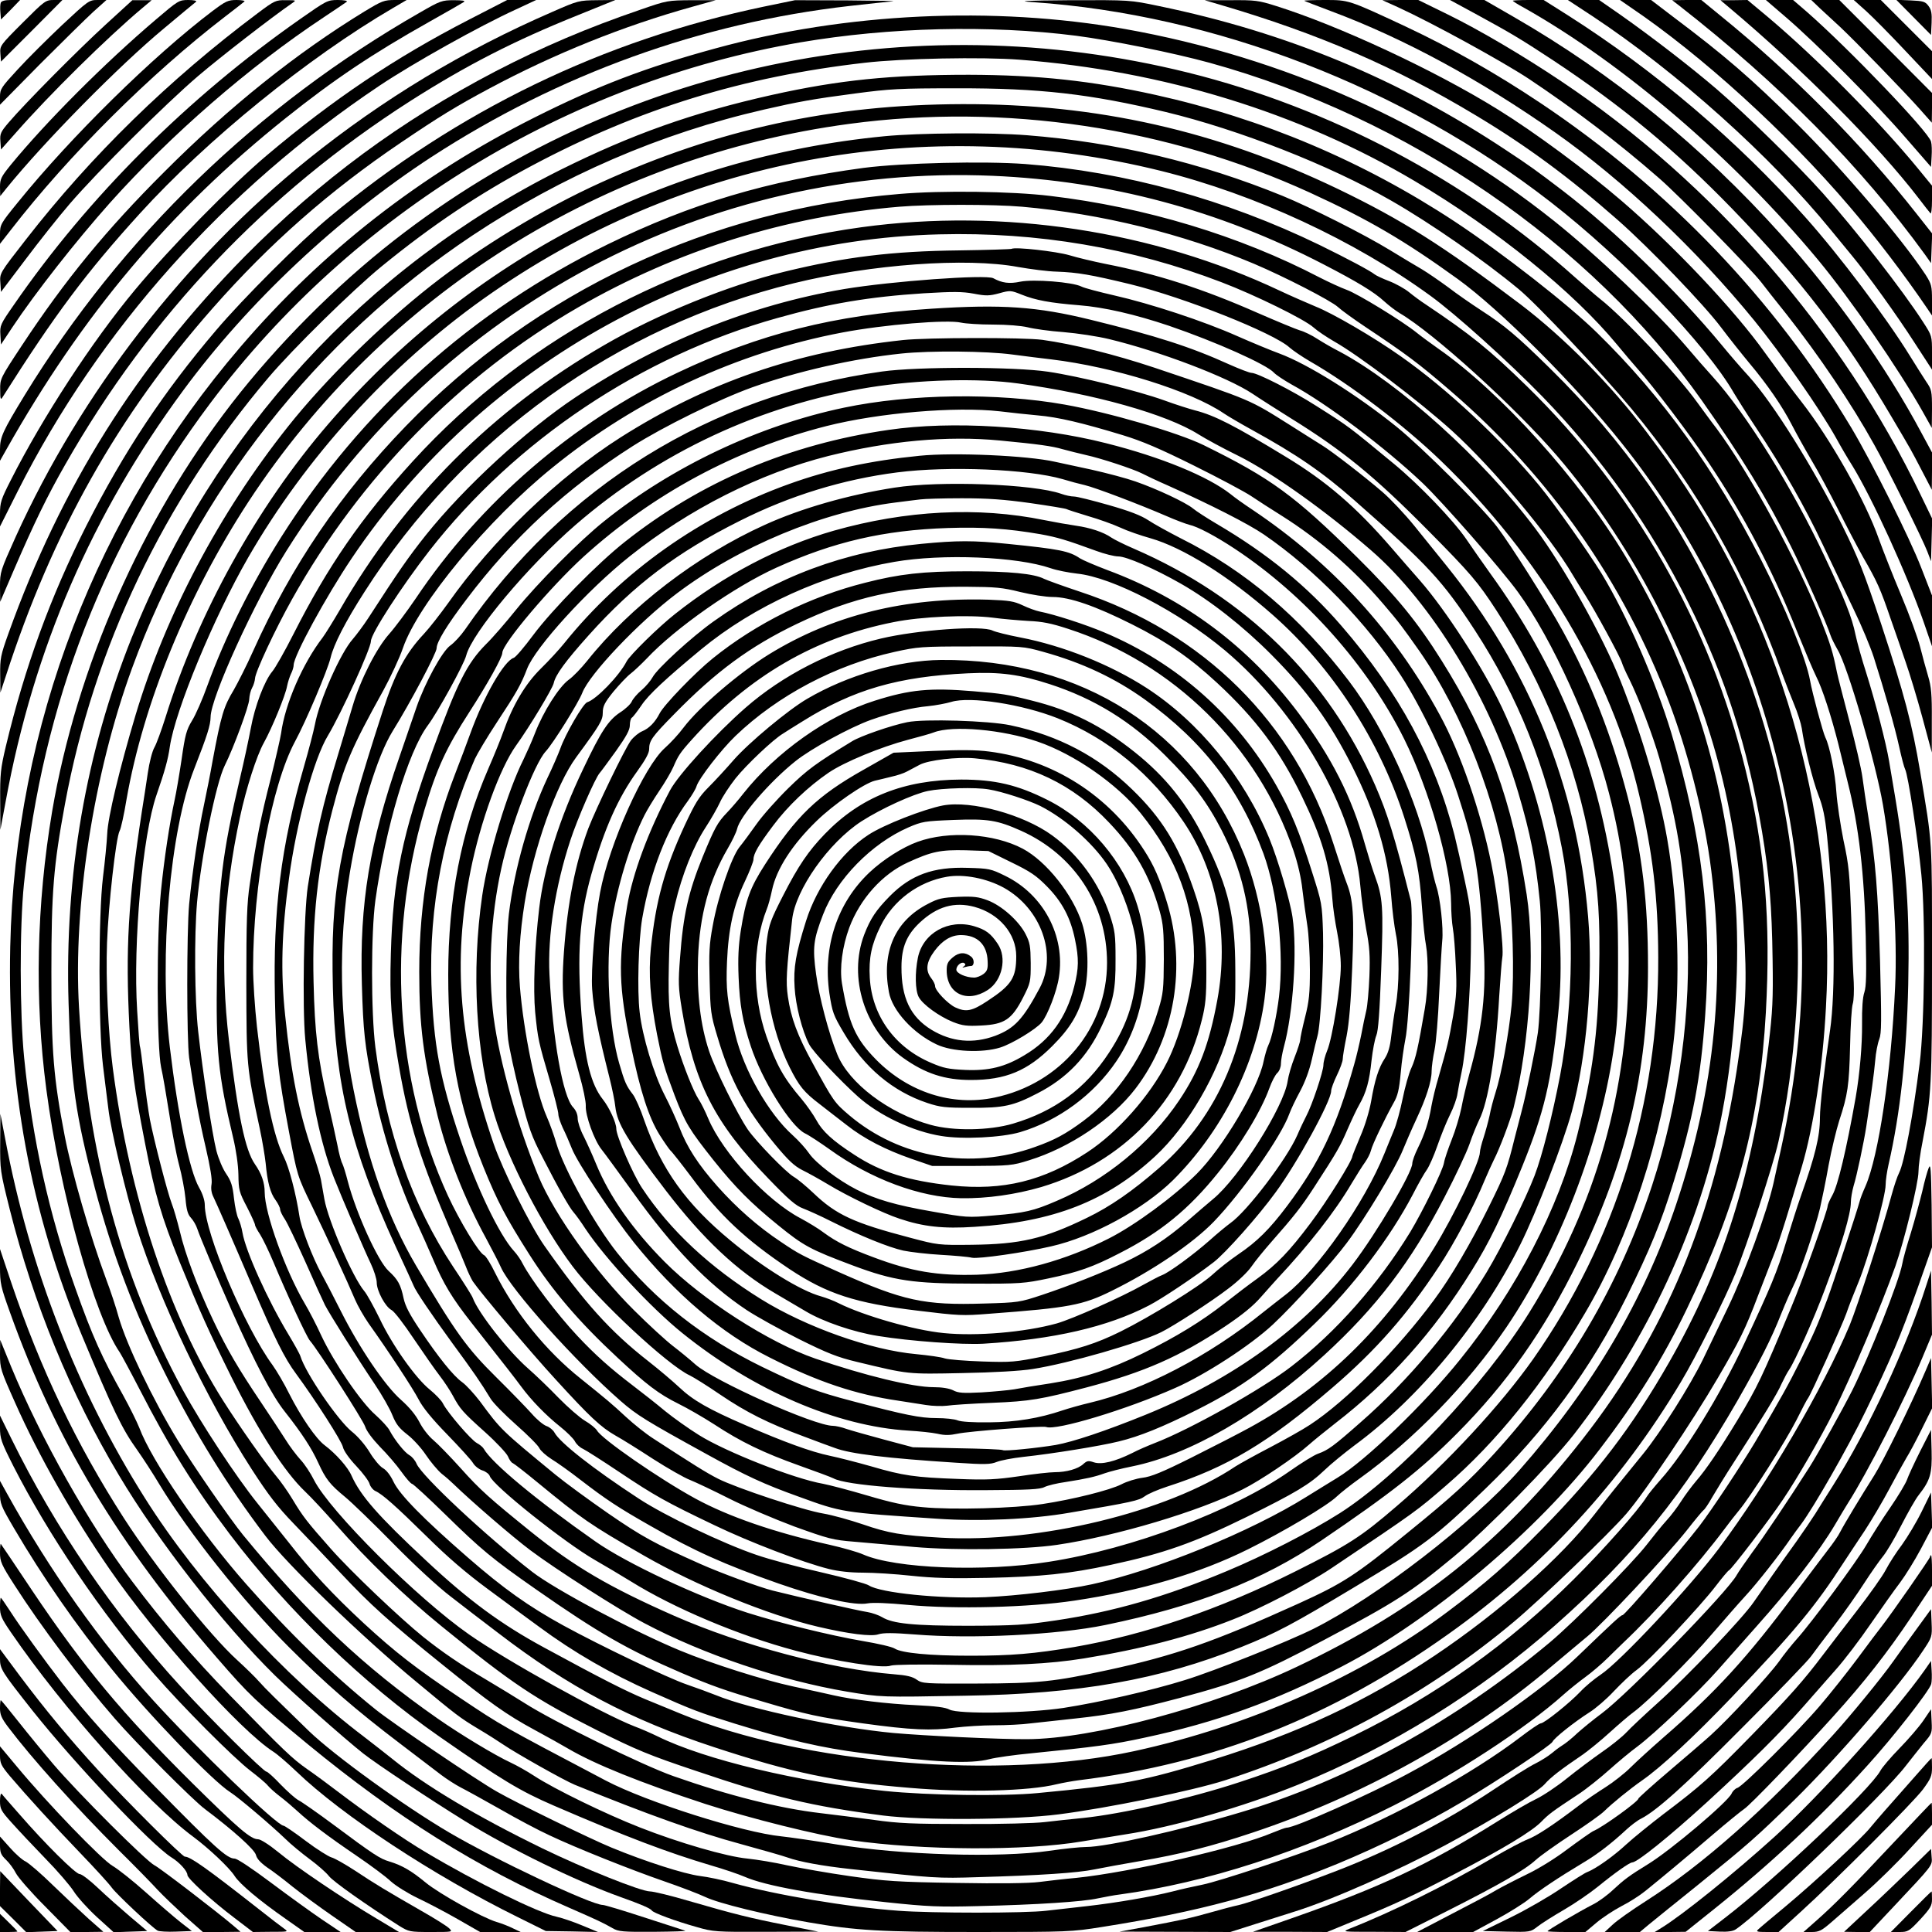
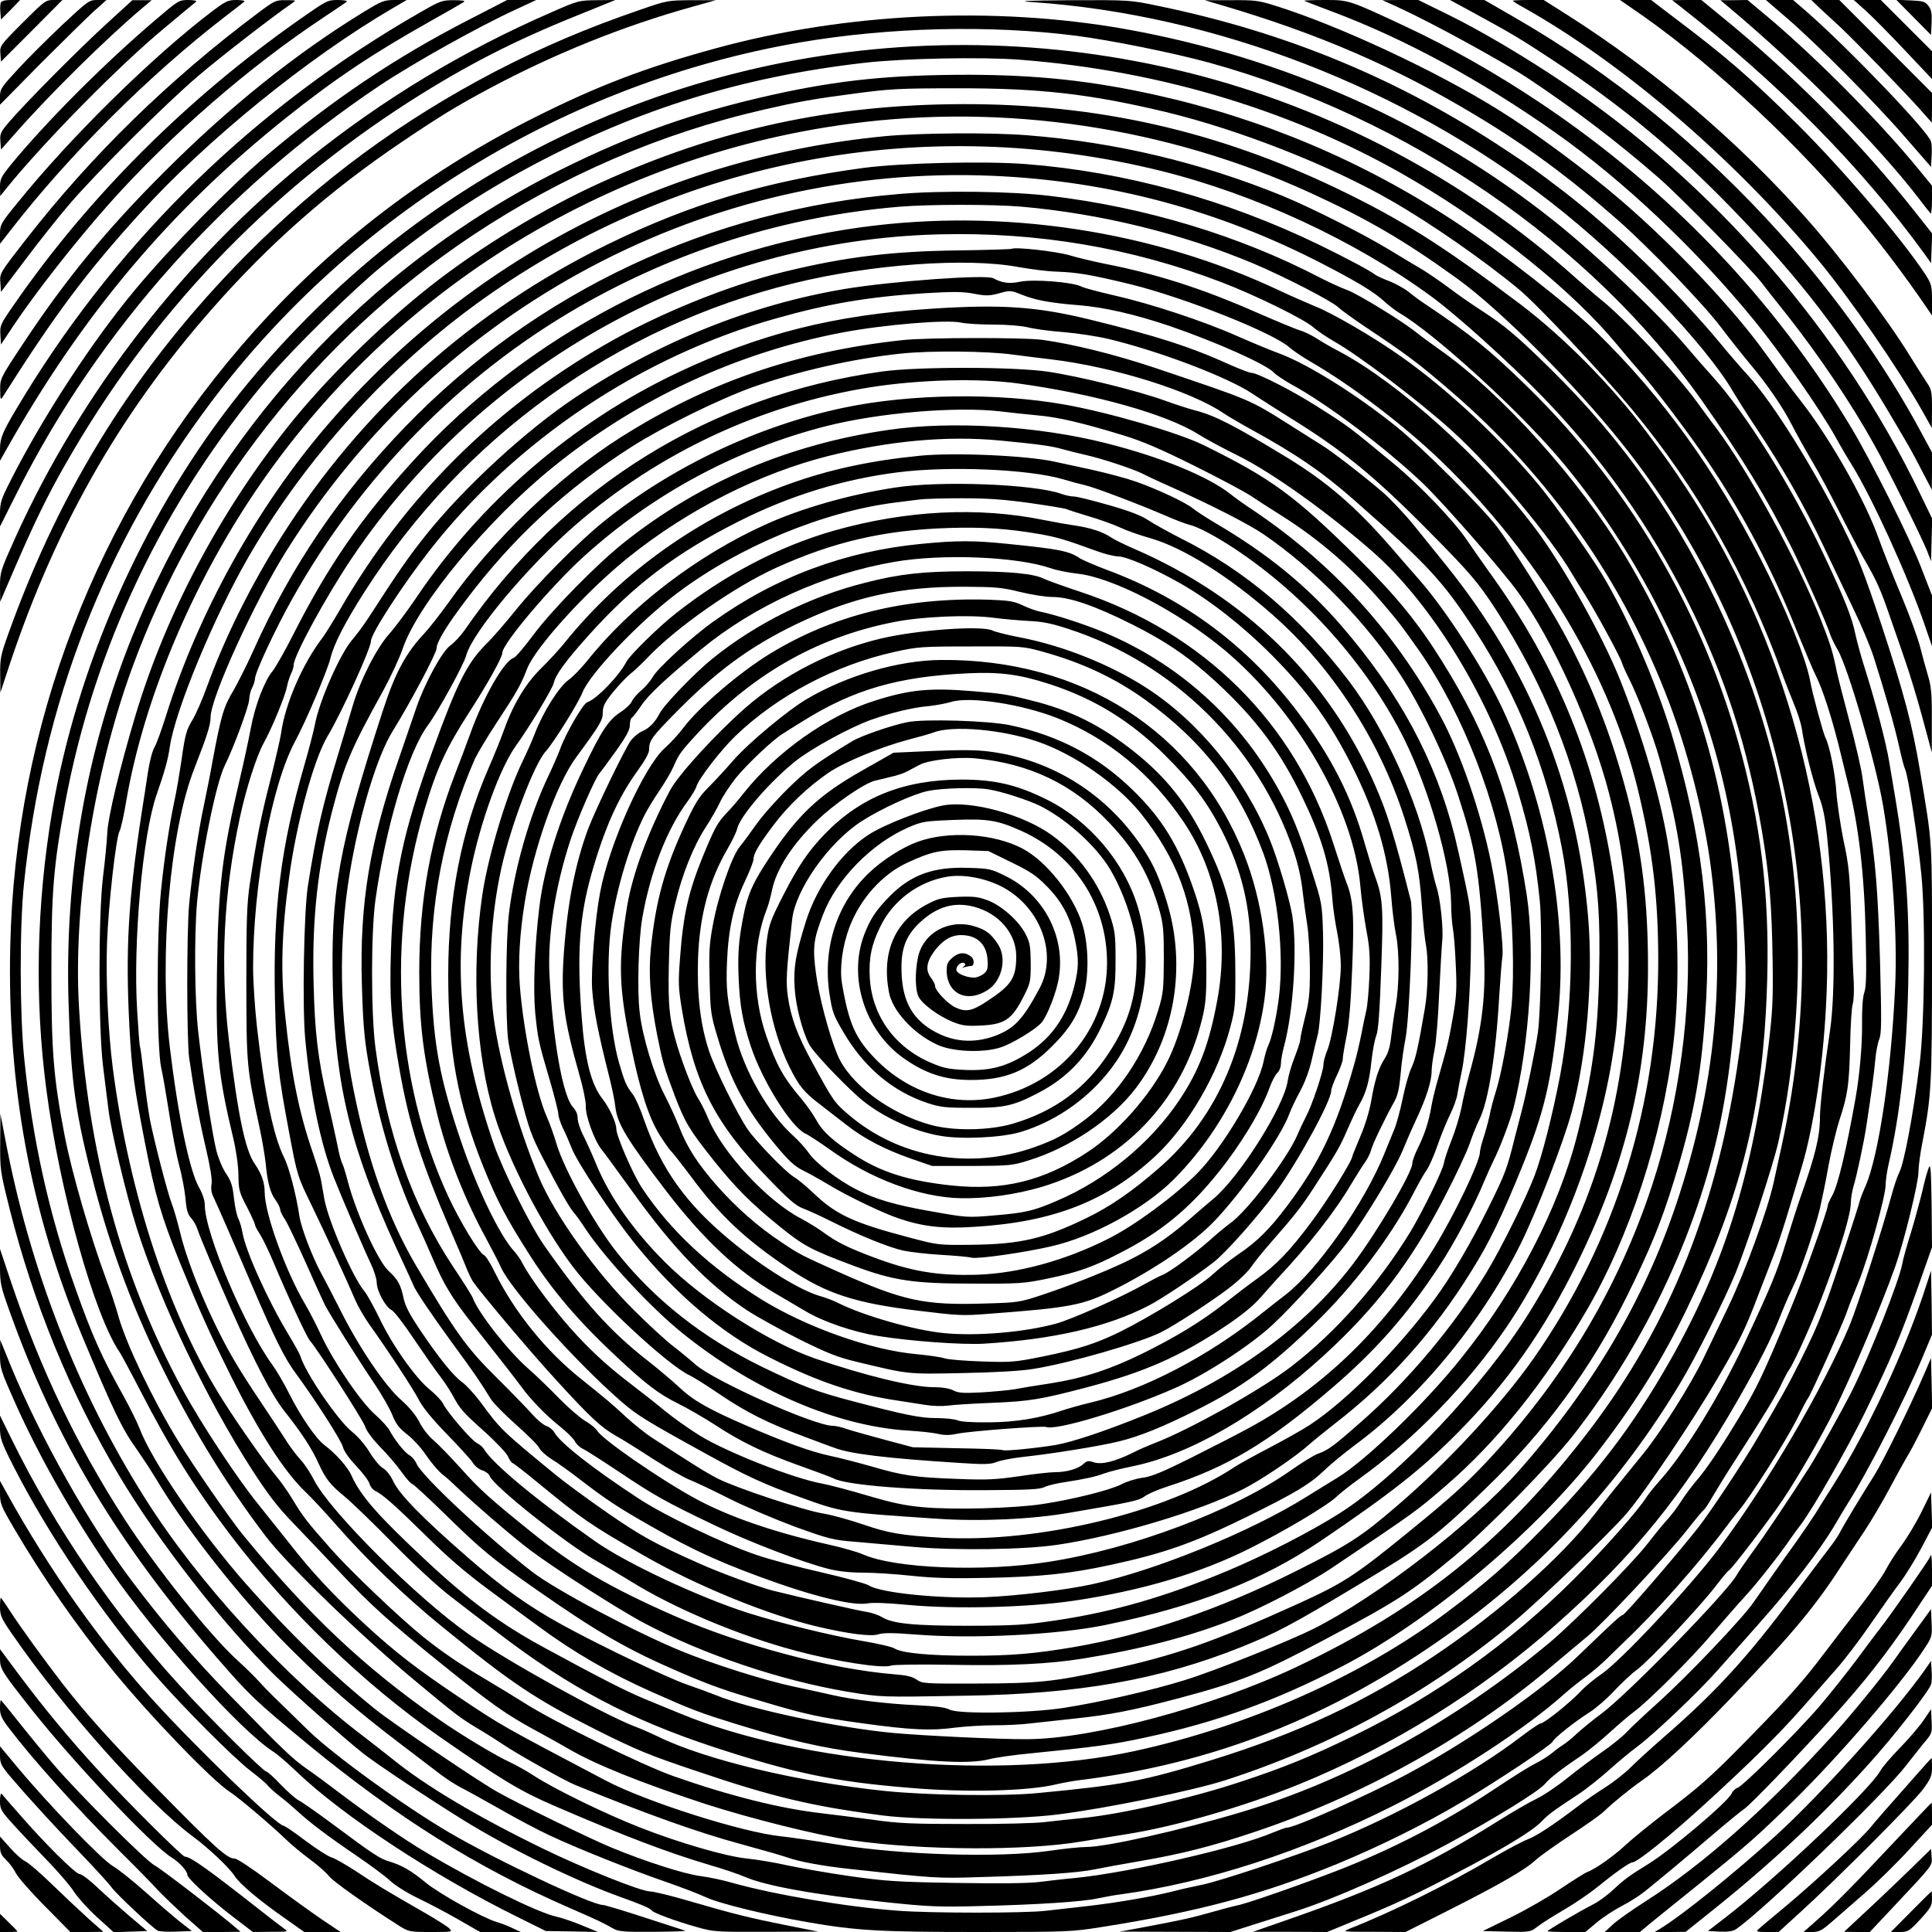
<svg xmlns="http://www.w3.org/2000/svg" version="1.0" width="100mm" height="100mm" viewBox="0 0 1000 1000" preserveAspectRatio="xMidYMid meet">
  <g transform="translate(0,1000) scale(0.1,-0.1)" fill="#000000" stroke="none">
    <path d="M4 9986 c-3 -8 -4 -30 -2 -50 l3 -37 50 50 49 51 -47 0 c-32 0 -49 -5 -53 -14z" />
    <path d="M117 9882 c-117 -117 -118 -119 -115 -160 l3 -41 159 159 159 160 -44 0 c-43 0 -47 -3 -162 -118z" />
    <path d="M321 9870 c-75 -71 -179 -174 -229 -229 -85 -92 -92 -102 -92 -141 l0 -42 207 210 c115 115 239 237 276 271 l68 61 -46 0 c-44 0 -48 -3 -184 -130z" />
    <path d="M545 9871 c-141 -129 -414 -404 -500 -505 -42 -49 -46 -59 -43 -97 l3 -43 79 89 c171 195 469 489 651 642 l50 42 -50 0 -50 0 -140 -128z" />
    <path d="M807 9899 c-267 -227 -568 -529 -751 -752 -50 -62 -56 -73 -56 -115 l1 -47 32 40 c196 242 584 636 817 829 85 71 159 133 165 137 5 5 -12 9 -40 9 -49 0 -53 -3 -168 -101z" />
    <path d="M1100 9943 c-308 -233 -735 -653 -1008 -991 -89 -109 -92 -115 -92 -164 l0 -50 57 73 c299 386 721 806 1108 1103 50 38 94 73 100 78 5 4 -13 8 -40 8 -45 0 -57 -6 -125 -57z" />
    <path d="M1333 9931 c-457 -342 -860 -735 -1199 -1171 -137 -176 -136 -173 -132 -226 l3 -45 127 168 c69 92 172 222 229 288 143 166 496 518 665 662 116 99 382 305 484 375 25 17 25 17 -30 17 -53 1 -59 -2 -147 -68z" />
    <path d="M1553 9901 c-583 -408 -1096 -920 -1482 -1480 -69 -99 -72 -106 -69 -154 l3 -50 59 89 c119 179 327 444 505 644 315 352 718 703 1106 960 61 40 114 77 120 81 5 5 -14 9 -46 9 -54 0 -59 -3 -196 -99z" />
    <path d="M1887 9941 c-352 -215 -700 -493 -1037 -831 -300 -299 -513 -559 -736 -897 -113 -171 -114 -174 -113 -230 0 -49 2 -55 12 -39 271 428 433 645 711 951 347 382 869 806 1311 1064 l70 41 -60 0 c-57 0 -67 -4 -158 -59z" />
    <path d="M2175 9936 c-843 -482 -1545 -1161 -2047 -1981 -114 -187 -128 -217 -128 -281 l0 -59 31 55 c396 703 848 1240 1448 1719 249 199 449 333 741 497 91 51 172 98 180 103 11 7 -4 10 -50 10 -62 0 -71 -3 -175 -63z" />
    <path d="M2425 9897 c-379 -195 -702 -412 -1044 -701 -187 -158 -501 -478 -682 -696 -221 -265 -478 -659 -643 -985 -51 -100 -56 -116 -56 -175 l0 -65 93 185 c421 834 1068 1559 1872 2097 175 117 515 307 705 394 l105 49 -75 0 -75 0 -200 -103z" />
    <path d="M2860 9939 c-461 -200 -878 -452 -1265 -763 -639 -515 -1175 -1207 -1514 -1955 -79 -176 -81 -181 -81 -258 l1 -78 73 170 c102 236 170 377 264 541 440 773 1041 1405 1787 1882 289 184 536 311 865 443 l195 79 -95 -1 c-93 -1 -98 -2 -230 -60z" />
    <path d="M3315 9950 c-275 -94 -507 -193 -750 -319 -489 -255 -908 -564 -1297 -957 -560 -568 -952 -1193 -1224 -1952 -41 -114 -44 -131 -43 -215 l1 -92 28 85 c241 746 580 1348 1071 1905 295 335 604 607 974 857 201 136 286 188 458 280 336 180 695 324 1047 422 l125 35 -125 0 c-123 -1 -127 -1 -265 -49z" />
-     <path d="M3955 9966 c-833 -174 -1586 -538 -2250 -1090 -151 -125 -448 -422 -587 -586 -274 -322 -476 -627 -673 -1015 -184 -364 -317 -729 -415 -1139 -27 -114 -30 -143 -29 -279 l1 -152 28 150 c145 789 446 1484 919 2125 336 456 799 891 1285 1208 659 428 1392 693 2162 781 98 11 199 22 224 24 25 2 -79 4 -230 5 l-275 1 -160 -33z" />
    <path d="M5345 9989 c941 -64 1917 -441 2680 -1034 379 -294 807 -740 950 -990 16 -27 67 -108 115 -180 133 -199 253 -409 347 -609 47 -99 118 -248 158 -331 40 -82 86 -193 103 -245 55 -172 110 -364 132 -465 12 -55 26 -108 31 -117 15 -28 66 -361 84 -546 22 -221 17 -774 -9 -977 -34 -269 -80 -514 -106 -565 -10 -19 -27 -71 -39 -115 -48 -179 -176 -574 -217 -674 -138 -328 -426 -820 -677 -1156 -151 -201 -512 -587 -612 -653 -33 -22 -80 -61 -105 -88 -56 -59 -187 -164 -205 -164 -7 0 -54 -32 -105 -71 -248 -189 -648 -410 -990 -546 -173 -69 -567 -200 -656 -218 -44 -9 -113 -24 -154 -35 -111 -28 -294 -59 -443 -76 -73 -8 -168 -19 -212 -24 -106 -13 -594 -13 -765 0 -262 19 -636 82 -858 144 -51 15 -128 31 -170 36 -82 11 -280 74 -457 147 -105 43 -491 231 -592 289 -103 58 -542 356 -628 425 -233 188 -449 398 -671 650 -234 265 -491 641 -553 809 -12 30 -49 105 -82 165 -112 200 -161 309 -250 560 -135 379 -222 771 -264 1190 -23 228 -24 678 -1 900 96 932 417 1759 966 2490 737 981 1847 1659 3054 1866 459 78 977 91 1426 34 183 -24 502 -88 691 -140 1025 -283 1972 -932 2547 -1747 209 -297 333 -499 461 -754 72 -144 187 -403 206 -463 4 -13 21 -47 37 -75 52 -87 196 -582 234 -801 49 -284 76 -684 63 -945 -20 -437 -85 -872 -153 -1029 -14 -31 -28 -67 -31 -81 -14 -52 -138 -428 -167 -505 -54 -144 -70 -178 -140 -320 -65 -129 -92 -178 -231 -415 -74 -124 -226 -354 -292 -440 -97 -125 -385 -460 -397 -460 -9 0 -45 -33 -232 -213 -180 -174 -562 -438 -881 -609 -203 -109 -582 -278 -625 -278 -6 0 -39 -12 -73 -26 -185 -79 -737 -205 -1017 -234 -58 -5 -143 -15 -190 -21 -55 -7 -206 -9 -430 -5 -309 5 -366 9 -550 35 -113 16 -259 42 -325 56 -66 15 -158 30 -206 35 -108 10 -356 82 -559 162 -176 69 -441 198 -545 266 -38 25 -92 55 -120 68 -82 38 -258 144 -380 229 -385 269 -667 536 -1007 950 -66 81 -260 361 -338 490 -130 213 -263 491 -305 635 -14 52 -44 142 -66 200 -81 218 -178 553 -214 740 -58 300 -69 434 -69 850 0 416 11 548 70 867 150 812 510 1567 1053 2208 126 149 439 456 586 576 262 214 503 375 781 523 551 293 1089 459 1719 531 197 23 607 31 802 16 743 -57 1448 -274 2047 -629 422 -250 821 -573 1046 -846 36 -44 84 -100 106 -125 78 -86 275 -346 368 -486 184 -275 330 -555 458 -875 39 -96 83 -200 98 -230 33 -65 78 -205 115 -350 14 -58 36 -148 49 -200 57 -225 86 -474 93 -796 4 -193 3 -259 -7 -290 -9 -25 -13 -84 -12 -164 1 -108 -12 -259 -33 -380 -48 -271 -92 -456 -121 -507 -13 -23 -24 -48 -24 -55 0 -22 -132 -391 -188 -523 -154 -369 -174 -411 -281 -589 -93 -153 -160 -252 -212 -312 -23 -27 -58 -74 -77 -104 -19 -30 -53 -75 -76 -100 -23 -25 -69 -82 -103 -126 -79 -101 -373 -397 -501 -505 -489 -408 -1047 -715 -1602 -880 -311 -93 -694 -179 -798 -179 -31 0 -118 -9 -192 -20 -257 -37 -765 -22 -1105 34 -115 19 -241 37 -280 41 -200 20 -698 178 -908 288 -546 288 -535 281 -759 431 -228 153 -331 233 -494 383 -165 153 -274 271 -387 416 -45 57 -120 151 -166 208 -109 136 -289 409 -385 585 -318 585 -492 1227 -537 1979 -31 526 75 1210 274 1755 332 911 955 1703 1762 2241 465 309 973 529 1510 652 174 40 256 55 470 83 181 24 231 27 525 27 431 1 692 -29 1085 -123 377 -91 845 -274 1165 -458 203 -116 479 -308 660 -458 94 -77 429 -433 584 -619 339 -407 599 -866 785 -1385 11 -30 36 -93 55 -140 20 -47 38 -105 42 -130 13 -93 56 -268 86 -345 24 -62 34 -111 45 -215 39 -387 45 -801 15 -1005 -30 -201 -52 -388 -52 -448 0 -99 -24 -197 -100 -412 -16 -44 -49 -149 -75 -233 -48 -159 -77 -228 -217 -527 -125 -267 -308 -564 -432 -703 -31 -35 -64 -75 -73 -90 -43 -69 -223 -273 -378 -427 -331 -330 -711 -601 -1140 -810 -218 -106 -362 -165 -591 -240 -259 -85 -605 -164 -810 -185 -60 -6 -148 -15 -196 -21 -48 -6 -232 -11 -410 -10 -273 0 -346 3 -473 21 -82 11 -207 27 -276 35 -215 25 -477 91 -764 192 -159 56 -622 283 -770 378 -44 28 -136 84 -205 125 -127 75 -220 138 -320 218 -118 95 -376 340 -478 456 -122 138 -143 164 -200 259 -23 38 -61 92 -85 120 -56 67 -187 253 -272 387 -278 438 -485 1062 -571 1720 -24 186 -37 457 -30 650 7 196 46 543 65 579 7 12 23 85 36 164 87 497 317 1059 631 1540 701 1071 1838 1786 3111 1956 805 108 1644 -18 2383 -356 303 -139 488 -247 765 -447 219 -158 608 -547 850 -851 348 -436 604 -933 760 -1475 206 -717 227 -1433 65 -2170 -10 -47 -28 -129 -40 -182 -32 -145 -148 -462 -235 -643 -42 -88 -101 -209 -130 -270 -68 -139 -219 -378 -310 -490 -125 -153 -189 -232 -250 -311 -175 -227 -496 -510 -830 -734 -354 -237 -708 -402 -1150 -539 -357 -110 -462 -130 -905 -172 -177 -17 -566 -12 -790 11 -449 47 -929 161 -1175 282 -33 16 -87 40 -120 52 -163 63 -660 338 -857 476 -268 187 -721 638 -803 800 -18 36 -49 83 -70 105 -20 22 -56 69 -78 105 -23 36 -78 120 -123 187 -122 181 -179 279 -249 426 -80 168 -147 346 -175 467 -13 52 -31 115 -41 140 -22 56 -92 328 -113 435 -8 44 -23 145 -31 225 -9 79 -18 147 -20 151 -3 3 -9 87 -15 187 -22 353 28 910 100 1117 43 124 60 185 69 250 28 189 228 671 406 980 298 517 730 992 1218 1339 1021 726 2286 964 3508 661 486 -121 999 -359 1393 -646 132 -96 404 -341 580 -522 310 -320 558 -672 756 -1069 190 -382 306 -743 380 -1181 38 -229 51 -385 55 -667 3 -202 0 -263 -21 -440 -82 -667 -231 -1144 -514 -1640 -191 -334 -376 -577 -658 -864 -177 -180 -291 -280 -490 -429 -443 -332 -1028 -592 -1622 -721 -696 -151 -1713 -67 -2345 193 -38 16 -122 50 -185 76 -105 44 -227 106 -525 268 -221 120 -388 242 -610 450 -248 231 -338 334 -385 438 -19 45 -82 115 -139 158 -45 33 -123 147 -183 265 -27 55 -67 122 -87 150 -143 194 -351 684 -351 829 0 23 -11 58 -30 91 -49 87 -109 374 -151 726 -56 471 1 1122 126 1440 69 177 84 225 85 268 0 100 227 597 392 860 794 1266 2186 2005 3656 1942 604 -26 1172 -178 1712 -458 174 -90 262 -143 315 -192 22 -20 58 -48 80 -61 177 -104 593 -482 813 -737 200 -232 393 -525 537 -813 262 -522 392 -1010 430 -1617 19 -305 13 -434 -35 -747 -117 -759 -370 -1366 -797 -1912 -421 -539 -849 -880 -1480 -1180 -436 -207 -1058 -374 -1398 -375 -141 -1 -534 18 -690 32 -289 27 -743 123 -920 196 -33 13 -100 38 -150 55 -97 33 -446 200 -640 306 -180 99 -308 190 -493 351 -232 202 -352 324 -385 392 -16 34 -37 61 -55 71 -16 9 -47 46 -68 81 -23 38 -61 83 -94 109 -72 59 -237 299 -265 389 -4 13 -32 63 -62 113 -107 177 -222 432 -238 527 -4 25 -14 57 -21 72 -8 14 -18 62 -23 106 -7 65 -15 89 -40 126 -18 26 -40 78 -51 120 -22 88 -71 409 -94 616 -19 166 -21 497 -6 670 22 242 98 616 143 707 46 92 127 311 127 344 1 19 7 45 15 59 8 14 14 36 15 48 0 31 105 256 192 411 352 630 870 1158 1482 1511 512 295 1075 471 1661 520 155 13 488 13 635 0 409 -36 832 -140 1200 -295 158 -67 399 -191 435 -224 17 -16 82 -63 145 -105 207 -138 271 -185 440 -331 508 -437 894 -987 1129 -1610 95 -250 174 -558 211 -815 85 -603 28 -1184 -175 -1786 -167 -495 -433 -945 -811 -1374 -245 -276 -736 -655 -1064 -820 -134 -67 -514 -219 -667 -266 -173 -54 -441 -115 -627 -144 -184 -28 -544 -33 -591 -9 -21 12 -73 18 -174 23 -150 7 -325 28 -426 51 -33 8 -127 28 -210 46 -150 32 -419 117 -583 185 -238 98 -650 317 -767 408 -238 184 -572 496 -599 560 -7 17 -24 37 -37 44 -25 14 -75 77 -102 127 -8 17 -42 53 -74 82 -74 64 -214 270 -279 408 -25 55 -64 130 -86 167 -100 169 -208 468 -208 577 0 49 -16 96 -51 146 -50 72 -87 250 -134 640 -46 388 -28 761 57 1155 32 149 86 318 124 386 42 76 111 243 120 293 4 20 13 48 20 63 8 15 14 36 14 46 0 47 167 354 301 553 681 1013 1828 1646 3041 1676 508 13 997 -70 1461 -248 171 -65 430 -192 476 -234 20 -18 68 -50 106 -72 128 -72 442 -310 612 -464 209 -190 506 -544 623 -744 13 -22 42 -69 65 -105 52 -82 180 -317 190 -350 4 -14 21 -52 38 -85 48 -97 122 -291 156 -410 93 -333 122 -507 143 -865 25 -435 -40 -916 -181 -1346 -170 -516 -441 -976 -818 -1389 -128 -140 -216 -221 -443 -405 -277 -226 -338 -265 -571 -371 -437 -198 -642 -269 -984 -343 -282 -61 -360 -69 -675 -70 -275 -1 -286 0 -315 20 -22 16 -53 23 -117 28 -325 26 -791 150 -1137 302 -340 150 -518 255 -742 435 -214 173 -264 217 -364 329 -55 61 -119 127 -143 147 -24 20 -55 60 -71 92 -20 38 -51 76 -96 116 -82 72 -215 268 -311 459 -36 72 -81 158 -99 191 -47 85 -106 239 -115 299 -18 118 -54 255 -81 308 -54 108 -100 331 -139 673 -11 99 -20 236 -20 305 0 428 95 943 216 1170 59 109 169 370 185 435 16 69 76 186 176 342 511 801 1306 1373 2222 1597 399 98 894 134 1161 84 63 -11 153 -23 200 -24 109 -4 177 -16 380 -65 281 -69 744 -253 825 -328 17 -15 64 -47 105 -71 211 -121 487 -331 678 -515 511 -492 884 -1119 1026 -1728 70 -297 98 -533 99 -842 3 -753 -220 -1469 -647 -2079 -168 -238 -446 -539 -707 -762 -186 -160 -247 -199 -527 -339 -390 -195 -777 -327 -1142 -390 -207 -35 -326 -45 -539 -45 -208 0 -354 14 -390 37 -13 9 -88 26 -165 39 -169 29 -425 92 -596 146 -250 80 -629 257 -789 370 -304 213 -535 405 -577 479 -5 9 -21 22 -36 30 -30 16 -152 158 -175 204 -8 17 -40 49 -69 73 -72 58 -194 229 -260 369 -30 61 -65 125 -79 141 -59 70 -186 363 -206 475 -6 34 -14 80 -18 102 -4 22 -24 87 -44 145 -70 204 -110 402 -141 704 -24 227 -19 426 20 711 38 285 129 619 201 737 70 117 223 452 223 490 0 38 161 286 303 468 446 571 1099 1008 1801 1204 266 75 478 110 758 128 152 9 199 9 258 -2 63 -12 80 -12 132 2 57 16 61 15 116 -7 72 -29 148 -43 298 -55 128 -10 289 -47 464 -106 243 -83 505 -200 544 -243 10 -11 52 -39 91 -61 184 -100 485 -327 678 -510 103 -98 409 -447 495 -566 178 -245 380 -692 470 -1039 73 -281 102 -528 102 -870 0 -673 -166 -1258 -514 -1818 -234 -377 -675 -844 -981 -1039 -153 -97 -391 -219 -585 -300 -320 -134 -590 -211 -884 -255 -162 -24 -210 -27 -451 -28 -287 0 -395 11 -450 45 -17 10 -51 22 -75 26 -43 6 -354 77 -490 111 -68 17 -272 92 -375 138 -238 106 -303 142 -476 261 -101 70 -224 160 -274 201 -282 232 -282 232 -391 380 -30 39 -71 84 -92 99 -46 33 -121 126 -219 272 -53 79 -75 121 -84 162 -15 71 -29 97 -78 142 -55 51 -167 297 -211 464 -10 40 -23 81 -28 91 -6 10 -18 54 -26 98 -9 44 -32 148 -51 230 -50 218 -66 351 -72 612 -8 327 21 594 97 888 62 237 95 316 265 623 37 68 83 166 101 219 79 228 439 663 775 934 434 353 955 595 1499 698 216 41 543 68 615 51 22 -5 96 -10 164 -10 74 0 146 -6 180 -14 31 -8 115 -20 186 -25 72 -6 177 -22 235 -36 265 -64 614 -197 743 -283 40 -27 130 -84 200 -128 268 -166 430 -298 709 -580 220 -222 258 -267 353 -413 248 -383 416 -803 489 -1225 40 -232 49 -371 43 -654 -6 -312 -35 -524 -112 -832 -97 -383 -317 -807 -606 -1165 -186 -232 -493 -527 -637 -614 -31 -19 -103 -63 -159 -98 -289 -181 -779 -381 -1110 -453 -137 -30 -389 -60 -553 -67 -234 -9 -543 22 -603 61 -13 9 -122 39 -243 67 -120 27 -273 68 -339 91 -171 58 -475 203 -610 292 -237 155 -407 289 -435 341 -7 13 -26 29 -42 34 -16 6 -50 34 -75 63 -26 29 -108 114 -183 188 -155 153 -214 236 -417 580 -145 247 -249 539 -323 909 -73 362 -80 763 -19 1126 51 305 141 601 221 730 92 148 228 405 228 430 0 32 53 119 154 252 243 322 520 577 861 794 159 101 446 242 618 304 233 83 523 149 772 175 151 16 442 13 575 -5 63 -8 153 -20 200 -25 326 -39 725 -164 895 -280 22 -15 87 -53 145 -85 233 -128 366 -220 531 -365 383 -337 456 -416 624 -674 222 -342 369 -709 449 -1124 65 -335 62 -804 -9 -1179 -39 -204 -93 -416 -132 -518 -49 -127 -170 -370 -248 -500 -168 -277 -406 -562 -655 -779 -136 -120 -166 -142 -217 -160 -21 -7 -87 -48 -148 -91 -291 -204 -815 -402 -1247 -469 -335 -53 -795 -35 -960 38 -29 13 -107 35 -173 50 -287 64 -524 146 -695 239 -187 102 -487 310 -510 353 -7 11 -34 34 -62 50 -27 16 -89 70 -137 119 -48 50 -120 119 -160 154 -101 89 -255 285 -284 363 -3 10 -49 83 -102 162 -211 319 -344 695 -402 1135 -23 181 -23 593 0 761 53 379 169 767 271 905 51 68 188 317 199 362 31 118 319 462 567 677 432 374 958 620 1522 711 251 40 563 49 769 20 394 -54 767 -159 932 -263 35 -22 128 -73 208 -112 172 -86 448 -282 684 -487 316 -273 622 -776 763 -1254 63 -212 91 -353 112 -563 13 -127 6 -563 -10 -681 -12 -83 -61 -322 -85 -410 -7 -27 -23 -88 -35 -135 -39 -158 -49 -185 -133 -355 -93 -188 -197 -366 -284 -483 -188 -255 -455 -524 -643 -647 -36 -24 -129 -76 -205 -116 -77 -40 -158 -85 -180 -99 -353 -237 -1020 -398 -1525 -369 -204 12 -271 23 -404 69 -65 22 -157 48 -205 56 -103 17 -449 132 -544 180 -61 31 -123 70 -337 209 -36 23 -99 73 -140 111 -72 67 -102 92 -234 198 -180 143 -342 344 -443 547 -23 48 -49 89 -57 92 -26 10 -127 177 -188 309 -273 595 -318 1328 -122 1993 64 217 113 323 235 512 91 141 169 280 169 304 0 47 251 343 420 497 358 325 790 558 1259 677 270 68 664 102 896 76 55 -7 143 -16 196 -21 106 -9 232 -39 439 -102 102 -31 193 -70 370 -158 129 -64 262 -135 295 -157 33 -22 105 -69 160 -103 196 -124 370 -275 524 -455 84 -98 99 -119 188 -245 224 -322 407 -792 458 -1180 25 -193 34 -490 19 -653 -14 -146 -53 -360 -84 -455 -10 -31 -24 -83 -30 -116 -7 -32 -21 -83 -31 -114 -10 -30 -19 -65 -19 -76 0 -49 -132 -324 -237 -495 -256 -415 -571 -721 -958 -932 -55 -30 -189 -99 -297 -153 -152 -76 -211 -100 -255 -105 -32 -4 -81 -19 -109 -34 -59 -30 -250 -78 -409 -102 -143 -22 -467 -31 -620 -16 -91 8 -160 23 -285 60 -91 27 -194 54 -230 61 -150 26 -503 165 -642 252 -53 33 -132 89 -175 124 -43 36 -118 95 -168 133 -118 90 -195 159 -286 256 -107 114 -243 295 -284 375 -9 19 -30 49 -45 65 -75 82 -193 328 -278 580 -106 314 -138 489 -149 801 -13 401 63 796 225 1166 12 26 63 112 115 191 101 153 125 196 155 275 43 112 314 410 532 583 306 244 672 429 1028 519 313 78 614 106 887 80 199 -19 271 -29 325 -45 30 -8 84 -22 120 -30 82 -18 244 -72 290 -95 19 -10 80 -39 135 -63 223 -100 417 -199 496 -253 266 -182 535 -459 711 -732 106 -164 238 -441 296 -622 89 -272 108 -388 131 -774 15 -240 -5 -419 -74 -666 -14 -52 -33 -131 -41 -175 -9 -43 -31 -117 -50 -164 -18 -46 -37 -100 -40 -120 -7 -41 -111 -252 -174 -357 -166 -271 -383 -517 -615 -696 -151 -117 -525 -327 -710 -398 -33 -13 -85 -35 -115 -51 -89 -44 -158 -61 -198 -48 -29 10 -36 8 -55 -9 -27 -25 -87 -42 -147 -42 -25 0 -108 -9 -185 -21 -119 -17 -167 -20 -315 -14 -225 8 -286 17 -450 65 -74 21 -171 46 -215 55 -96 20 -239 72 -436 158 -194 84 -272 129 -344 197 -33 31 -105 92 -160 135 -197 154 -331 303 -538 598 -73 104 -215 391 -262 527 -179 522 -214 940 -119 1415 51 254 152 530 235 646 68 94 189 295 195 323 9 43 61 114 182 249 233 260 457 429 781 591 260 131 534 215 816 251 265 34 675 17 855 -35 36 -11 88 -25 115 -31 55 -13 281 -99 420 -159 50 -22 104 -42 120 -46 45 -10 137 -59 237 -125 364 -241 687 -604 876 -984 130 -263 241 -651 243 -850 0 -44 4 -102 9 -130 5 -27 12 -113 15 -190 6 -119 4 -159 -14 -265 -22 -124 -26 -144 -75 -315 -15 -49 -31 -117 -37 -150 -13 -80 -36 -148 -70 -217 -16 -32 -29 -68 -29 -80 0 -47 -184 -359 -309 -523 -248 -325 -617 -593 -1072 -778 -207 -84 -375 -140 -464 -156 -96 -16 -264 -33 -274 -27 -5 4 -112 8 -238 10 l-228 5 -150 40 c-82 22 -170 47 -194 55 -24 9 -56 16 -70 16 -96 0 -614 232 -711 317 -30 27 -84 71 -118 97 -35 27 -126 110 -201 185 -196 194 -410 493 -492 688 -109 262 -203 595 -234 827 -30 234 -16 519 40 772 48 219 171 541 229 604 39 42 170 252 190 304 37 97 292 366 490 515 321 242 756 423 1131 470 50 6 107 14 128 16 21 3 118 6 215 6 137 0 218 -6 355 -25 98 -14 182 -28 187 -31 5 -3 55 -19 111 -36 56 -16 131 -43 168 -60 36 -17 106 -41 156 -55 168 -48 405 -196 633 -397 307 -271 551 -646 680 -1047 62 -194 79 -276 92 -464 6 -82 15 -171 21 -199 13 -73 11 -230 -6 -327 -35 -204 -47 -257 -69 -306 -14 -29 -34 -102 -46 -161 -12 -59 -32 -133 -45 -163 -12 -30 -35 -84 -49 -120 -102 -254 -345 -601 -510 -730 -32 -25 -84 -65 -115 -90 -283 -229 -621 -405 -901 -471 -47 -11 -110 -29 -140 -39 -121 -41 -242 -61 -380 -62 -85 -1 -145 3 -163 10 -16 7 -65 12 -110 12 -84 0 -163 16 -432 87 -194 51 -261 77 -470 178 -305 149 -555 345 -750 590 -117 147 -276 433 -315 566 -12 41 -34 103 -50 139 -55 124 -120 438 -139 673 -10 127 -1 275 25 437 45 277 163 610 266 750 125 170 138 192 138 232 0 32 9 51 55 108 31 37 71 80 90 94 18 14 55 49 82 77 148 158 455 373 672 471 296 134 556 194 886 205 184 6 311 -3 480 -32 88 -16 132 -29 288 -86 43 -16 95 -29 115 -29 43 0 189 -64 324 -141 151 -86 323 -221 469 -368 186 -187 303 -349 418 -578 121 -241 185 -456 202 -673 5 -69 16 -156 24 -195 19 -90 18 -268 -1 -370 -8 -44 -18 -115 -23 -158 -6 -55 -16 -88 -33 -115 -32 -47 -53 -115 -71 -222 -9 -50 -31 -125 -56 -182 -22 -53 -41 -99 -41 -102 0 -23 -133 -236 -216 -346 -111 -148 -175 -214 -275 -287 -37 -26 -113 -84 -169 -128 -122 -95 -249 -173 -425 -260 -166 -82 -306 -128 -476 -155 -74 -11 -159 -25 -189 -31 -30 -5 -107 -12 -170 -16 -96 -5 -121 -3 -147 11 -21 10 -57 16 -101 16 -108 0 -356 60 -612 148 -238 82 -583 303 -780 501 -163 164 -285 337 -354 505 -20 49 -50 115 -66 147 -17 32 -30 73 -30 91 0 20 -9 41 -24 57 -53 56 -105 349 -122 688 -10 200 30 456 108 693 35 108 129 324 152 349 8 9 46 61 85 115 53 75 71 108 71 132 0 18 5 36 10 39 6 3 28 32 50 64 36 55 128 140 308 289 275 227 640 392 1002 454 249 43 634 27 808 -33 31 -11 93 -23 137 -28 184 -19 526 -197 766 -398 374 -315 665 -821 700 -1218 5 -60 19 -161 30 -223 18 -93 21 -138 17 -245 -3 -73 -10 -152 -16 -177 -6 -25 -18 -81 -26 -125 -9 -44 -25 -114 -37 -155 -92 -325 -178 -507 -347 -732 -91 -121 -156 -185 -252 -250 -41 -28 -103 -76 -136 -107 -66 -60 -319 -216 -474 -293 -128 -63 -217 -91 -401 -129 -145 -29 -163 -31 -314 -26 -88 3 -176 10 -195 16 -19 7 -86 16 -148 22 -234 21 -568 139 -802 284 -267 166 -471 356 -617 576 -46 69 -133 269 -133 306 0 32 -36 110 -70 153 -61 77 -93 204 -110 435 -24 319 -11 511 51 730 67 236 138 396 238 534 41 57 61 93 61 113 0 44 14 64 129 181 217 222 393 351 634 467 294 141 537 195 877 193 154 -1 188 -4 280 -27 58 -14 133 -26 168 -26 88 0 221 -46 412 -142 178 -89 301 -174 439 -302 202 -187 326 -353 441 -591 101 -209 142 -346 156 -525 3 -47 15 -125 25 -175 10 -49 19 -128 19 -175 0 -102 -44 -377 -71 -439 -10 -24 -19 -57 -19 -73 0 -33 -59 -209 -89 -265 -11 -21 -32 -65 -46 -98 -54 -124 -260 -395 -347 -456 -18 -13 -67 -53 -108 -90 -83 -73 -208 -165 -245 -179 -14 -5 -57 -28 -97 -50 -113 -64 -365 -176 -448 -200 -166 -46 -416 -67 -585 -50 -155 15 -415 90 -545 155 -25 13 -66 28 -90 35 -104 28 -298 147 -469 289 -230 190 -357 368 -446 621 -19 57 -46 118 -59 135 -35 45 -43 65 -71 161 -53 181 -71 514 -40 723 28 188 97 416 171 562 13 26 47 82 76 125 30 44 62 99 73 124 25 58 34 73 97 143 294 327 637 527 1044 607 142 29 387 39 512 23 51 -7 135 -14 185 -17 71 -3 118 -12 206 -41 546 -177 982 -607 1166 -1148 23 -67 40 -143 46 -200 6 -51 17 -133 25 -183 8 -49 14 -155 14 -235 0 -120 -4 -161 -25 -244 -14 -55 -25 -108 -25 -117 0 -9 -13 -49 -29 -90 -16 -40 -32 -95 -36 -123 -19 -133 -252 -502 -387 -612 -18 -15 -78 -66 -133 -114 -107 -92 -205 -156 -325 -213 -112 -53 -290 -123 -425 -168 -118 -39 -124 -40 -300 -45 -313 -10 -420 14 -754 163 -196 88 -204 92 -299 156 -119 79 -229 176 -327 286 -102 115 -160 205 -199 308 -15 38 -48 112 -75 164 -57 110 -116 306 -130 430 -14 114 -6 374 13 486 42 242 128 463 237 609 20 28 40 61 44 75 12 40 127 189 202 261 218 209 516 367 824 435 118 26 137 28 394 28 268 1 271 1 375 -28 202 -56 372 -136 529 -249 299 -216 488 -463 611 -796 73 -201 107 -514 80 -741 -12 -98 -37 -214 -55 -250 -7 -14 -18 -52 -25 -85 -28 -138 -212 -447 -345 -580 -118 -118 -321 -267 -455 -335 -225 -114 -469 -181 -683 -188 -203 -6 -341 17 -535 90 -129 48 -193 80 -257 127 -27 21 -82 54 -121 75 -174 91 -403 338 -478 516 -15 36 -37 81 -50 100 -27 42 -77 167 -110 275 -41 136 -49 205 -44 420 4 174 8 215 32 315 36 153 96 302 158 397 28 43 61 101 74 129 12 28 49 84 81 125 55 69 195 202 246 232 12 8 58 37 102 64 262 164 493 231 855 248 167 8 269 -6 423 -56 231 -75 421 -192 598 -369 140 -139 218 -243 292 -387 103 -202 151 -400 150 -628 -1 -464 -164 -850 -473 -1120 -139 -121 -253 -200 -375 -259 -222 -108 -343 -136 -595 -139 -173 -2 -177 -1 -317 36 -294 77 -385 119 -503 232 -36 34 -81 72 -102 84 -42 25 -193 181 -237 244 -55 81 -169 311 -201 407 -45 136 -63 290 -57 480 8 222 57 402 153 567 23 39 45 85 49 102 14 65 168 244 302 351 81 65 282 175 391 214 104 37 216 64 297 71 39 4 92 14 119 22 96 30 368 -12 551 -85 262 -105 484 -288 652 -537 172 -256 235 -589 174 -920 -42 -228 -94 -366 -198 -521 -149 -222 -382 -413 -634 -520 -120 -52 -166 -62 -324 -75 -138 -12 -143 -11 -319 20 -190 33 -293 63 -391 113 -95 48 -213 138 -247 188 -17 25 -55 67 -85 94 -125 112 -253 337 -297 521 -43 177 -49 235 -43 377 7 169 34 294 93 417 24 51 44 102 44 113 0 29 26 74 102 175 75 101 182 202 286 273 82 56 272 134 412 171 58 15 118 32 133 38 98 38 357 15 539 -48 189 -65 409 -218 532 -370 187 -233 276 -470 276 -740 0 -146 -66 -406 -140 -550 -88 -173 -255 -362 -412 -465 -227 -149 -436 -200 -703 -172 -223 24 -366 69 -503 159 -113 73 -166 122 -197 180 -16 29 -50 77 -75 107 -94 110 -131 177 -183 326 -74 212 -73 469 2 659 7 16 19 60 27 98 23 109 104 235 231 358 87 85 245 194 301 208 21 5 60 14 87 21 28 6 64 18 80 27 17 9 46 24 66 35 46 24 194 41 284 33 282 -26 507 -133 696 -333 134 -141 210 -274 262 -460 18 -66 21 -102 21 -247 -1 -155 -3 -178 -28 -260 -70 -235 -214 -447 -390 -578 -91 -67 -146 -97 -247 -133 -335 -121 -701 -59 -964 164 -75 64 -81 71 -187 266 -81 147 -114 237 -130 348 -11 76 -8 130 22 398 17 155 188 398 359 509 103 66 267 141 344 157 72 15 248 20 315 8 69 -11 206 -56 267 -86 126 -64 266 -186 344 -301 49 -72 98 -185 128 -294 22 -81 27 -118 26 -213 -1 -179 -43 -317 -143 -469 -121 -185 -281 -303 -497 -367 -122 -36 -309 -39 -427 -6 -217 60 -422 216 -482 364 -45 110 -94 298 -110 416 -19 138 -14 178 36 308 70 183 251 368 441 451 72 31 83 33 235 39 177 7 226 -1 349 -56 276 -124 445 -383 445 -683 0 -339 -239 -626 -582 -698 -219 -46 -446 27 -613 196 -107 109 -141 184 -177 395 -13 80 2 192 38 289 56 149 171 277 303 337 124 57 169 66 300 63 l117 -4 118 -58 c99 -48 130 -69 185 -125 78 -79 122 -162 145 -274 21 -101 20 -149 -4 -244 -41 -162 -124 -277 -258 -356 -101 -61 -184 -81 -305 -76 -87 4 -113 9 -178 37 -188 80 -306 244 -317 440 -6 102 9 173 55 266 65 134 197 232 345 257 86 15 205 -8 294 -57 193 -108 278 -346 185 -520 -86 -161 -130 -208 -229 -246 -116 -43 -227 -32 -331 31 -109 67 -156 166 -155 325 0 102 27 166 95 230 89 83 179 109 283 81 128 -35 216 -139 216 -255 0 -112 -24 -150 -149 -232 -80 -53 -111 -59 -167 -33 -39 19 -104 87 -104 110 0 9 -9 27 -20 41 -31 40 -26 83 17 141 41 55 86 82 137 82 85 0 135 -49 138 -135 2 -39 -2 -51 -21 -66 -13 -10 -35 -19 -49 -19 -42 0 -92 22 -92 41 0 21 26 43 41 34 8 -6 7 -10 -2 -17 -11 -7 -9 -8 4 -4 10 3 25 6 33 6 17 0 19 34 1 48 -30 25 -63 24 -95 -3 -26 -22 -32 -34 -32 -67 0 -122 105 -172 213 -102 75 49 100 167 51 239 -36 54 -62 73 -122 91 -132 39 -265 -35 -291 -163 -16 -79 -14 -168 4 -203 20 -39 106 -101 178 -130 49 -19 71 -22 147 -18 119 6 157 31 215 144 39 77 40 82 40 179 -1 88 -4 106 -27 151 -36 69 -124 147 -196 174 -48 18 -72 21 -152 18 -82 -4 -103 -8 -156 -36 -171 -87 -242 -248 -203 -457 17 -95 124 -213 247 -271 79 -38 236 -45 329 -16 61 19 184 94 214 129 31 37 79 161 90 235 34 214 -81 429 -279 525 -73 36 -83 38 -193 41 -178 6 -294 -36 -403 -146 -72 -73 -101 -117 -133 -200 -84 -221 3 -495 201 -637 115 -82 216 -115 351 -115 180 0 293 47 421 175 94 94 138 167 166 278 26 103 21 258 -11 357 -48 150 -185 322 -307 387 -148 79 -384 94 -544 36 -78 -28 -179 -92 -250 -159 -167 -158 -242 -385 -207 -626 15 -97 20 -112 74 -203 106 -180 253 -304 433 -364 67 -22 92 -25 225 -25 171 -1 220 10 345 75 152 78 258 189 331 345 62 130 74 189 73 349 0 128 -3 148 -30 230 -55 165 -162 312 -298 411 -148 108 -418 182 -565 155 -99 -19 -307 -100 -386 -152 -139 -90 -267 -268 -323 -446 -53 -168 -66 -242 -59 -345 5 -91 39 -224 75 -293 18 -37 160 -188 254 -272 109 -97 284 -180 431 -203 110 -18 311 -8 407 20 198 59 381 193 499 368 150 223 192 530 109 802 -70 229 -250 441 -465 549 -157 79 -273 106 -448 106 -296 -1 -521 -90 -706 -282 -84 -87 -137 -164 -216 -319 -62 -121 -73 -150 -83 -224 -28 -199 20 -470 117 -664 49 -98 74 -129 157 -192 39 -30 101 -79 138 -107 90 -71 201 -128 333 -174 l110 -38 205 0 c195 1 209 2 295 29 212 65 431 213 552 371 204 267 265 633 163 965 -37 121 -67 190 -116 266 -183 287 -473 472 -804 514 -68 9 -152 9 -295 3 l-200 -9 -155 -88 c-240 -135 -348 -239 -510 -490 -78 -121 -100 -182 -126 -345 -12 -78 -15 -141 -11 -240 6 -144 20 -225 63 -356 57 -174 205 -413 280 -451 23 -11 80 -49 128 -83 213 -154 469 -249 681 -253 134 -2 281 19 415 58 423 127 727 443 831 866 19 75 23 121 23 243 1 185 -15 286 -67 435 -79 228 -163 365 -317 514 -176 171 -381 279 -630 332 -113 24 -447 34 -534 16 -81 -16 -243 -72 -286 -99 -187 -114 -232 -147 -330 -243 -59 -58 -133 -141 -164 -185 -31 -44 -71 -98 -89 -120 -41 -52 -111 -255 -138 -407 -18 -95 -20 -140 -16 -283 4 -159 6 -178 40 -290 67 -226 144 -371 299 -559 68 -82 99 -111 140 -132 29 -14 90 -48 135 -75 99 -60 286 -150 369 -177 122 -41 225 -53 389 -42 408 25 683 133 934 365 170 158 325 424 389 668 25 94 27 116 26 297 -1 277 -33 417 -154 665 -94 194 -206 334 -368 463 -172 137 -330 216 -532 266 -126 32 -154 36 -300 48 -226 19 -331 9 -513 -49 -242 -76 -511 -267 -680 -481 -23 -30 -61 -74 -84 -98 -49 -51 -64 -78 -126 -229 -74 -182 -101 -302 -117 -522 -10 -127 -9 -155 9 -265 63 -381 170 -591 448 -878 105 -109 142 -141 180 -155 26 -10 91 -39 144 -66 152 -76 298 -135 374 -152 39 -8 126 -18 195 -22 69 -4 141 -10 161 -15 34 -7 272 27 410 59 215 49 478 193 630 342 253 252 429 600 474 937 30 219 -12 513 -106 750 -252 635 -840 1013 -1569 1006 -219 -2 -484 -79 -692 -201 -98 -57 -302 -227 -380 -316 -39 -45 -98 -109 -131 -142 -50 -50 -69 -82 -122 -195 -106 -229 -151 -394 -176 -637 -13 -134 -4 -262 32 -448 29 -145 35 -166 91 -315 55 -143 75 -176 201 -335 112 -140 193 -222 335 -337 132 -107 165 -125 386 -208 211 -79 312 -94 626 -94 240 -1 263 1 387 27 153 32 230 59 367 130 214 109 359 228 511 417 114 141 222 318 265 437 12 34 31 70 41 79 11 10 19 31 19 48 0 17 7 56 15 86 49 179 70 500 45 673 -12 83 -77 303 -120 407 -131 318 -364 603 -635 779 -187 121 -432 219 -656 262 -63 12 -126 28 -141 35 -54 28 -387 4 -578 -41 -255 -60 -509 -190 -702 -359 -153 -134 -347 -346 -390 -427 -113 -213 -194 -432 -222 -599 -47 -293 -44 -417 20 -725 48 -234 92 -369 148 -459 26 -41 52 -78 57 -82 5 -3 54 -65 108 -137 149 -201 281 -324 508 -476 193 -128 340 -176 663 -215 214 -26 232 -27 370 -16 414 31 484 44 635 119 211 104 420 246 528 358 147 153 349 441 391 559 8 22 32 73 55 115 26 49 48 108 61 165 11 49 24 104 29 121 17 57 33 372 29 533 -5 153 -6 157 -57 317 -66 209 -108 312 -184 446 -204 360 -511 633 -890 793 -102 43 -260 94 -337 109 -19 4 -58 18 -87 32 -45 21 -69 25 -175 29 -435 13 -808 -80 -1138 -283 -154 -95 -361 -272 -442 -379 -25 -34 -69 -81 -96 -105 -108 -95 -289 -497 -336 -749 -26 -135 -48 -406 -41 -500 8 -111 30 -222 90 -460 13 -52 27 -119 30 -149 10 -87 59 -168 262 -434 192 -250 367 -415 565 -531 46 -27 117 -69 158 -93 90 -54 248 -108 375 -128 166 -27 434 -46 545 -40 361 22 642 86 857 198 66 34 238 149 335 224 60 46 232 239 321 362 111 151 287 472 287 524 0 12 14 49 30 82 16 33 30 71 30 83 0 13 9 67 20 120 13 69 22 173 29 353 11 271 5 353 -29 439 -10 25 -41 117 -69 205 -201 625 -672 1092 -1313 1303 -84 28 -167 58 -184 66 -52 27 -180 39 -399 39 -226 0 -351 -14 -526 -59 -284 -71 -566 -211 -790 -392 -92 -74 -253 -241 -275 -285 -23 -45 -54 -77 -90 -92 -17 -7 -43 -28 -58 -47 -31 -41 -181 -352 -221 -456 -67 -180 -107 -381 -126 -638 -17 -234 -2 -349 79 -634 20 -69 35 -142 34 -163 -3 -50 44 -180 82 -227 17 -21 88 -119 159 -217 210 -293 389 -479 592 -614 50 -33 171 -100 270 -150 149 -74 200 -94 300 -118 270 -65 259 -64 546 -58 162 3 303 11 364 21 187 29 554 135 666 191 66 33 259 158 345 224 51 38 102 87 122 116 19 28 65 84 101 125 118 134 157 183 223 285 120 185 134 210 172 298 21 48 48 106 62 130 36 63 52 121 63 228 6 53 17 111 25 130 10 24 17 120 25 340 12 329 9 372 -34 489 -13 36 -35 108 -50 160 -69 246 -173 451 -344 679 -258 344 -589 592 -991 741 -63 24 -126 51 -140 60 -56 38 -107 48 -375 75 -175 18 -262 18 -446 0 -396 -38 -753 -171 -1075 -401 -113 -80 -293 -245 -316 -289 -10 -18 -35 -48 -57 -67 -22 -18 -45 -45 -51 -59 -6 -14 -34 -40 -61 -57 -60 -40 -98 -97 -190 -291 -122 -254 -204 -514 -228 -721 -24 -199 -32 -421 -21 -539 14 -139 17 -153 75 -350 25 -85 45 -165 45 -178 0 -13 11 -45 23 -71 13 -26 34 -74 47 -107 29 -74 210 -346 322 -487 216 -268 453 -470 703 -595 249 -126 445 -191 665 -223 41 -6 104 -16 141 -22 36 -6 85 -7 110 -4 24 4 130 11 234 15 197 8 253 18 490 80 299 79 481 159 715 315 91 61 146 106 187 153 32 36 69 78 83 93 163 174 299 347 385 493 27 45 59 96 71 112 12 17 26 44 30 60 7 31 73 167 117 246 21 36 29 67 37 155 5 60 17 138 24 174 21 94 43 661 28 720 -85 334 -120 448 -184 595 -243 555 -670 974 -1249 1225 -49 21 -101 47 -116 57 -41 29 -112 52 -184 62 -35 5 -109 18 -164 29 -342 70 -716 51 -1090 -55 -283 -81 -566 -229 -821 -431 -84 -66 -234 -213 -251 -246 -38 -74 -156 -196 -204 -211 -21 -7 -113 -165 -139 -240 -10 -27 -40 -97 -68 -155 -93 -199 -170 -469 -198 -700 -16 -137 -18 -529 -4 -650 6 -47 34 -175 62 -285 45 -176 59 -215 116 -325 83 -162 139 -260 161 -285 10 -11 38 -49 61 -85 105 -157 339 -409 503 -541 368 -296 797 -481 1170 -504 54 -3 121 -10 149 -16 38 -9 65 -8 103 0 57 13 441 42 460 35 51 -20 413 89 668 202 155 68 389 220 505 328 109 102 310 324 384 424 94 126 253 390 288 477 16 39 47 111 70 160 52 111 80 198 80 250 0 22 7 72 15 110 8 39 19 169 24 290 6 121 13 245 16 276 7 65 -11 224 -30 279 -7 21 -23 85 -34 143 -61 299 -232 675 -419 922 -249 328 -536 572 -871 739 -62 32 -137 73 -167 93 -38 25 -97 48 -206 79 -84 24 -164 44 -179 44 -15 0 -44 6 -66 14 -144 51 -628 69 -863 32 -239 -37 -483 -107 -670 -192 -352 -159 -698 -424 -922 -706 -30 -37 -72 -81 -95 -97 -50 -37 -131 -164 -174 -276 -17 -44 -44 -104 -59 -135 -82 -163 -184 -498 -214 -705 -57 -389 -33 -826 64 -1139 71 -232 249 -576 404 -781 133 -177 493 -512 606 -564 19 -9 90 -53 157 -99 136 -92 247 -148 433 -217 69 -26 141 -53 162 -60 79 -30 268 -53 627 -76 149 -10 178 -9 210 4 20 8 81 20 136 26 157 17 402 57 495 80 108 26 226 74 404 163 235 118 382 225 611 447 198 191 390 444 507 667 28 55 61 113 73 129 12 17 37 73 55 125 18 52 47 124 65 160 18 36 36 85 39 110 4 25 13 74 21 110 23 106 45 390 48 620 2 209 1 219 -31 370 -18 85 -42 191 -53 235 -100 394 -289 743 -586 1086 -177 205 -382 373 -648 529 -49 29 -103 64 -120 78 -37 31 -186 101 -298 140 -45 16 -147 43 -227 61 -80 17 -165 36 -190 41 -141 32 -521 49 -700 31 -253 -25 -467 -71 -675 -146 -458 -164 -868 -455 -1165 -825 -25 -31 -79 -90 -121 -131 -80 -79 -145 -188 -194 -327 -13 -37 -48 -123 -78 -192 -140 -323 -207 -669 -207 -1065 0 -398 49 -663 182 -995 73 -180 117 -263 239 -455 119 -187 255 -346 455 -532 148 -138 213 -188 314 -238 47 -23 130 -71 186 -107 140 -92 255 -147 439 -213 87 -31 168 -61 179 -67 66 -36 428 -64 792 -61 214 1 278 4 300 16 16 8 65 20 109 26 108 17 152 27 202 45 22 8 87 25 143 36 300 61 660 270 992 574 273 250 451 484 624 818 57 109 115 233 130 276 14 42 37 98 50 125 47 91 87 339 104 642 6 94 13 184 16 200 9 49 -23 318 -57 485 -54 267 -160 575 -267 770 -233 430 -555 783 -967 1060 -44 29 -96 66 -115 82 -117 92 -359 192 -645 264 -350 89 -799 117 -1125 69 -514 -74 -972 -268 -1365 -579 -141 -111 -376 -350 -475 -483 -46 -62 -91 -115 -101 -118 -50 -16 -155 -199 -224 -390 -18 -49 -53 -144 -79 -210 -126 -325 -186 -655 -186 -1025 0 -280 21 -445 95 -746 50 -202 141 -433 251 -634 31 -58 66 -125 77 -150 50 -113 384 -486 620 -692 84 -73 129 -101 447 -276 203 -112 294 -154 475 -219 225 -82 223 -81 717 -114 219 -15 488 -3 683 31 325 55 360 63 390 85 17 13 69 35 115 50 314 101 525 228 857 513 225 193 389 380 550 625 81 122 183 315 238 449 15 35 35 80 46 102 32 62 86 206 103 271 84 337 113 810 68 1105 -76 486 -199 826 -439 1209 -126 202 -238 338 -437 535 -328 324 -447 410 -796 582 -133 65 -489 169 -720 210 -348 62 -798 56 -1141 -16 -440 -92 -890 -305 -1241 -587 -126 -100 -348 -324 -456 -458 -53 -66 -123 -147 -157 -180 -97 -98 -148 -198 -274 -545 -159 -435 -207 -670 -218 -1056 -7 -239 2 -354 42 -584 52 -299 112 -488 274 -865 29 -66 61 -142 72 -170 10 -27 27 -62 36 -77 38 -56 293 -360 429 -508 177 -194 234 -247 309 -290 33 -18 121 -73 196 -122 75 -48 161 -97 190 -108 30 -12 121 -55 202 -96 81 -41 234 -106 338 -145 178 -64 199 -70 312 -79 67 -6 206 -18 308 -27 220 -19 572 -14 741 11 305 45 734 173 960 287 92 46 270 166 344 232 27 24 87 72 134 109 280 216 511 474 706 789 94 150 157 281 264 544 113 280 149 431 185 785 52 499 -58 1092 -292 1590 -96 202 -289 502 -425 657 -35 39 -101 116 -148 170 -181 209 -333 340 -542 467 -271 165 -371 216 -473 242 -27 7 -100 30 -160 52 -136 49 -438 124 -600 148 -173 26 -675 27 -860 1 -887 -124 -1646 -594 -2159 -1337 -21 -30 -55 -67 -75 -81 -42 -29 -132 -194 -175 -319 -14 -41 -55 -159 -90 -262 -153 -440 -205 -752 -193 -1172 7 -246 15 -316 57 -526 50 -249 131 -502 230 -715 23 -49 59 -131 81 -182 55 -129 98 -201 202 -333 188 -239 217 -276 254 -326 53 -72 129 -150 202 -208 34 -27 68 -61 76 -75 7 -15 26 -33 42 -40 15 -7 100 -61 188 -120 184 -123 241 -155 492 -275 185 -89 458 -193 593 -227 49 -12 110 -19 176 -19 56 0 168 -7 250 -16 113 -12 209 -15 399 -11 272 6 421 21 633 67 275 59 431 114 706 249 251 124 325 168 401 241 33 32 103 89 155 128 337 248 657 636 859 1040 83 166 221 522 266 686 78 288 112 692 85 1011 -58 677 -303 1283 -733 1817 -45 56 -120 149 -167 207 -47 58 -121 137 -165 175 -88 76 -261 210 -312 241 -17 11 -90 56 -160 101 -221 139 -195 128 -708 301 -207 69 -421 122 -580 144 -96 13 -598 12 -720 -1 -551 -59 -1012 -218 -1463 -504 -324 -206 -663 -532 -892 -857 -41 -57 -97 -129 -125 -159 -95 -101 -150 -203 -214 -400 -230 -709 -270 -934 -258 -1435 12 -500 93 -830 324 -1335 50 -107 92 -200 94 -205 10 -27 94 -151 198 -294 111 -151 149 -206 200 -290 13 -22 73 -83 133 -136 60 -53 114 -107 120 -121 6 -13 34 -38 62 -56 28 -17 96 -65 151 -108 134 -103 195 -143 360 -237 228 -131 385 -201 664 -299 218 -76 396 -116 462 -103 28 5 103 2 209 -8 245 -23 626 -13 860 22 348 52 646 140 900 266 183 91 411 226 460 274 19 18 72 60 117 92 279 200 561 490 760 783 272 402 481 941 554 1430 21 136 24 192 24 450 0 254 -4 316 -23 448 -88 593 -291 1094 -640 1576 -36 50 -91 129 -123 176 -68 99 -244 282 -375 390 -239 197 -226 188 -401 299 -122 78 -305 171 -335 171 -10 0 -62 20 -116 44 -198 90 -378 148 -717 231 -277 68 -459 81 -825 57 -501 -32 -890 -130 -1313 -331 -541 -256 -1021 -670 -1356 -1170 -45 -66 -106 -148 -137 -183 -66 -74 -149 -237 -189 -373 -15 -49 -48 -162 -75 -250 -82 -268 -113 -405 -157 -685 -20 -133 -29 -625 -13 -789 28 -295 79 -540 148 -716 38 -97 160 -381 191 -445 17 -36 31 -80 31 -99 0 -42 44 -125 77 -142 14 -7 65 -74 115 -149 50 -74 110 -160 134 -191 24 -31 54 -77 68 -103 37 -69 51 -85 167 -189 58 -52 111 -109 118 -125 7 -17 18 -33 25 -35 7 -3 64 -47 127 -99 234 -192 268 -216 549 -378 271 -156 644 -309 904 -370 158 -37 276 -52 313 -39 26 8 73 8 189 -1 295 -24 737 -2 985 49 474 98 813 231 1119 438 358 243 515 366 700 552 259 260 453 535 626 888 251 512 364 986 364 1529 0 333 -30 587 -105 879 -82 317 -189 591 -337 861 -82 149 -270 446 -340 538 -78 102 -385 408 -518 516 -207 167 -461 326 -610 381 -41 15 -138 55 -215 89 -175 78 -452 169 -638 211 -78 18 -155 38 -170 46 -45 23 -248 39 -316 25 -57 -12 -94 -7 -140 18 -39 20 -524 -15 -771 -56 -484 -82 -955 -271 -1389 -559 -255 -169 -579 -467 -777 -715 -90 -113 -142 -188 -297 -428 -26 -40 -63 -89 -81 -110 -63 -70 -173 -318 -196 -442 -7 -36 -32 -132 -56 -215 -120 -415 -161 -740 -151 -1203 6 -298 16 -388 73 -691 43 -228 42 -226 120 -386 72 -149 184 -392 221 -480 14 -33 46 -89 71 -125 100 -140 229 -336 259 -394 21 -41 69 -100 148 -181 64 -66 124 -132 133 -147 9 -16 31 -33 49 -39 17 -5 35 -19 38 -29 15 -48 388 -345 545 -435 47 -27 130 -76 185 -110 225 -140 560 -281 853 -359 205 -55 451 -94 494 -77 14 5 147 7 314 4 299 -6 505 4 684 33 301 49 550 114 770 201 146 57 387 183 510 265 450 302 442 297 596 430 260 224 504 527 719 893 229 389 399 908 456 1390 38 316 25 739 -32 1065 -40 229 -131 537 -241 815 -90 228 -297 598 -441 789 -269 359 -705 752 -1015 917 -32 16 -82 45 -112 64 -30 20 -72 40 -92 45 -20 6 -119 47 -220 91 -281 124 -520 201 -786 253 -64 13 -148 33 -187 45 -68 20 -281 44 -299 33 -5 -2 -126 -6 -269 -8 -351 -4 -593 -34 -905 -110 -293 -71 -659 -220 -934 -380 -578 -334 -1036 -793 -1368 -1369 -35 -60 -76 -126 -90 -145 -104 -135 -195 -345 -215 -495 -4 -27 -29 -135 -55 -240 -49 -190 -74 -316 -107 -540 -15 -100 -18 -187 -18 -515 1 -428 1 -431 70 -754 13 -61 26 -140 30 -176 9 -99 24 -155 51 -191 13 -18 24 -40 24 -49 0 -8 11 -31 24 -50 13 -19 60 -118 106 -220 45 -102 91 -203 102 -225 25 -48 165 -272 258 -410 37 -55 78 -127 91 -160 19 -47 35 -67 77 -100 29 -22 72 -69 96 -105 24 -36 61 -80 82 -98 22 -17 49 -41 61 -53 94 -91 307 -275 398 -343 129 -97 460 -309 591 -378 306 -162 705 -296 1049 -354 174 -29 173 -29 610 -21 593 9 1008 83 1430 252 184 74 261 115 589 312 360 216 413 255 675 508 307 296 544 618 731 994 121 245 179 386 244 598 99 322 139 532 162 858 36 496 -16 928 -175 1460 -81 269 -230 610 -361 826 -72 117 -245 362 -323 456 -202 244 -479 502 -717 669 -140 99 -353 223 -442 258 -45 19 -128 55 -183 81 -658 311 -1433 429 -2165 329 -894 -122 -1725 -555 -2323 -1211 -268 -294 -440 -544 -617 -893 -46 -91 -96 -179 -111 -196 -40 -48 -90 -178 -111 -294 -11 -58 -35 -170 -54 -250 -95 -403 -115 -570 -121 -1009 -6 -415 5 -530 84 -861 15 -63 26 -139 27 -190 1 -79 4 -91 44 -167 23 -45 42 -87 42 -93 0 -6 12 -28 26 -49 14 -22 45 -86 69 -143 69 -165 173 -390 189 -407 39 -44 275 -411 286 -445 7 -23 38 -64 77 -105 36 -36 86 -94 110 -128 25 -35 50 -63 55 -63 6 0 83 -71 172 -158 188 -184 242 -229 471 -389 322 -225 474 -312 750 -431 157 -67 230 -93 425 -150 225 -67 286 -80 515 -112 254 -35 355 -39 480 -22 50 6 140 12 201 12 61 0 146 4 190 10 43 5 147 16 229 25 186 20 298 42 540 106 315 84 423 128 749 301 371 197 445 244 671 431 171 142 502 479 622 633 381 490 657 1086 766 1659 69 356 96 820 67 1130 -61 654 -242 1214 -567 1756 -238 397 -645 849 -968 1074 -38 27 -89 64 -111 82 -74 60 -307 203 -364 223 -30 11 -93 40 -140 64 -414 216 -904 364 -1395 422 -198 24 -561 29 -780 10 -979 -81 -1880 -505 -2555 -1202 -339 -351 -590 -719 -790 -1164 -33 -74 -79 -164 -100 -201 -52 -86 -65 -128 -110 -369 -10 -58 -30 -159 -44 -225 -30 -139 -61 -351 -77 -515 -13 -142 -13 -700 0 -795 24 -168 52 -321 86 -465 24 -104 34 -166 30 -189 -4 -22 -1 -45 9 -65 17 -35 94 -211 201 -461 117 -273 168 -376 227 -455 100 -136 236 -348 243 -380 4 -19 32 -59 69 -98 35 -37 66 -79 69 -93 4 -14 17 -30 29 -36 38 -17 105 -77 268 -237 108 -107 204 -189 315 -271 88 -65 207 -153 265 -195 180 -133 369 -242 585 -338 214 -95 244 -106 430 -164 276 -85 447 -125 660 -152 381 -49 558 -57 658 -31 31 8 128 22 215 30 329 33 422 45 587 81 370 79 675 189 1020 368 461 239 1017 707 1336 1126 191 250 326 468 449 723 264 547 378 975 410 1536 26 475 -4 841 -105 1256 -185 756 -577 1444 -1131 1985 -198 193 -290 267 -524 424 -25 16 -64 45 -86 63 -23 19 -70 45 -104 58 -34 13 -68 29 -75 35 -22 18 -138 80 -285 152 -484 235 -1006 379 -1523 419 -214 16 -637 6 -837 -20 -497 -67 -891 -184 -1325 -396 -700 -343 -1272 -855 -1689 -1514 -156 -247 -291 -518 -382 -768 -25 -70 -61 -153 -80 -183 -29 -48 -36 -73 -54 -200 -12 -80 -28 -174 -36 -210 -27 -125 -54 -303 -71 -473 -23 -226 -22 -804 1 -912 9 -38 27 -146 42 -240 14 -93 37 -213 51 -265 14 -52 29 -130 33 -173 5 -59 12 -83 28 -100 12 -13 27 -38 33 -57 15 -45 105 -258 179 -425 121 -272 208 -438 273 -520 90 -114 140 -191 175 -268 38 -83 60 -111 138 -175 33 -27 146 -136 250 -242 109 -111 234 -226 296 -273 58 -45 168 -130 245 -188 369 -283 684 -449 1118 -592 408 -134 623 -179 1015 -211 291 -25 615 -17 760 19 30 7 80 16 110 20 703 86 1315 328 1918 758 490 348 892 784 1203 1305 75 125 224 421 282 562 59 145 195 559 222 680 46 207 74 408 91 653 48 721 -76 1402 -376 2065 -226 497 -512 907 -898 1286 -171 168 -234 221 -356 300 -49 32 -126 85 -170 119 -45 33 -106 75 -136 93 -30 17 -104 62 -165 99 -134 82 -410 221 -556 281 -424 173 -864 278 -1323 314 -188 15 -560 12 -737 -5 -1127 -109 -2142 -634 -2880 -1490 -369 -428 -676 -982 -843 -1520 -21 -66 -46 -135 -57 -154 -11 -19 -26 -77 -34 -132 -8 -55 -22 -145 -31 -201 -71 -465 -85 -709 -64 -1117 12 -220 24 -306 80 -595 54 -277 84 -379 179 -616 106 -260 150 -358 270 -600 143 -285 273 -488 380 -590 32 -30 105 -109 163 -175 155 -177 351 -366 543 -522 366 -298 484 -377 808 -540 202 -101 267 -128 509 -209 397 -135 600 -183 968 -231 204 -26 686 -23 910 6 252 32 692 122 860 176 551 177 1062 457 1495 820 140 117 496 459 583 560 95 110 343 479 473 702 115 197 142 251 209 428 32 83 72 186 89 230 17 44 49 143 72 220 23 77 52 174 65 216 60 201 109 520 125 824 53 950 -205 1905 -727 2695 -79 119 -100 148 -203 286 -182 241 -424 486 -650 658 -405 306 -614 438 -946 598 -627 301 -1247 441 -1945 439 -673 -2 -1261 -129 -1870 -406 -296 -134 -627 -335 -880 -534 -263 -207 -551 -491 -741 -731 -355 -447 -631 -971 -787 -1490 -83 -277 -144 -532 -147 -615 -2 -44 -12 -145 -22 -225 -24 -195 -24 -778 0 -975 9 -71 21 -173 28 -225 12 -107 93 -447 146 -614 119 -378 363 -890 596 -1251 86 -133 133 -194 216 -280 58 -60 169 -177 245 -258 153 -163 249 -250 526 -473 245 -198 331 -259 477 -338 67 -36 145 -80 174 -97 138 -81 374 -176 709 -286 232 -75 579 -162 755 -188 366 -53 903 -56 1197 -6 62 10 162 26 221 36 249 38 611 142 897 258 476 193 943 482 1330 825 409 362 661 673 943 1162 116 203 175 319 227 451 22 55 52 122 65 149 33 65 111 295 135 395 10 44 31 145 45 225 15 80 40 183 55 230 44 133 51 182 56 385 2 104 8 203 14 220 5 16 7 66 5 110 -3 44 -9 195 -13 335 -8 226 -12 271 -40 400 -16 80 -33 192 -37 250 -6 96 -35 240 -57 283 -12 24 -68 231 -79 294 -20 113 -129 381 -255 628 -236 462 -509 841 -846 1171 -148 146 -494 416 -738 577 -475 313 -995 533 -1550 656 -330 73 -607 103 -965 104 -402 0 -672 -27 -1018 -104 -412 -92 -726 -204 -1098 -389 -1009 -505 -1790 -1358 -2217 -2420 -238 -595 -348 -1228 -327 -1895 12 -410 36 -575 136 -955 89 -335 206 -646 364 -960 155 -310 324 -583 519 -840 111 -147 500 -523 781 -755 209 -174 224 -185 318 -242 51 -30 110 -68 132 -83 66 -45 316 -186 370 -208 372 -152 638 -247 860 -307 110 -30 218 -61 240 -69 64 -23 181 -44 326 -60 437 -48 450 -49 664 -42 321 9 512 22 600 40 44 9 148 28 230 42 217 37 375 77 590 149 562 187 1112 492 1540 855 72 60 157 132 190 159 80 65 416 424 515 549 43 55 83 103 88 106 6 4 25 32 43 64 18 31 71 118 119 192 142 220 221 349 242 399 12 25 29 58 39 72 29 42 128 263 186 419 84 223 133 387 133 447 0 21 7 59 14 84 17 54 54 230 66 309 26 171 40 273 46 340 3 41 13 91 21 111 12 31 12 91 4 405 -11 365 -23 517 -61 749 -11 66 -24 157 -30 201 -6 45 -36 176 -67 290 -30 115 -60 229 -65 254 -22 108 -32 141 -84 274 -120 303 -367 756 -539 988 -28 36 -72 97 -100 135 -105 146 -379 438 -502 535 -23 18 -81 69 -130 112 -564 505 -1270 878 -2003 1060 -1438 357 -2951 37 -4110 -868 -305 -238 -607 -542 -842 -846 -467 -605 -801 -1365 -928 -2109 -81 -480 -92 -973 -30 -1441 69 -528 249 -1171 380 -1360 9 -14 55 -99 102 -190 157 -305 283 -507 469 -753 299 -394 689 -771 1084 -1046 322 -224 416 -281 592 -357 375 -162 593 -244 812 -309 66 -19 145 -46 175 -59 107 -47 367 -94 734 -132 216 -23 275 -25 472 -20 308 7 547 23 622 40 35 7 86 17 113 20 449 61 944 221 1419 461 317 160 685 400 878 573 29 26 80 67 113 91 33 24 86 69 117 100 31 31 69 67 83 81 161 152 382 400 525 591 19 26 51 67 71 91 61 73 241 357 297 467 29 58 56 110 61 115 15 20 173 370 197 436 12 36 41 110 64 165 50 121 140 444 140 502 0 23 7 70 15 105 61 265 94 572 102 933 8 371 -9 615 -67 965 -12 69 -26 154 -32 190 -15 91 -70 303 -118 456 -23 71 -48 161 -56 199 -18 89 -56 185 -160 405 -166 354 -405 738 -579 930 -33 36 -95 107 -138 158 -147 172 -469 478 -684 649 -632 504 -1400 847 -2221 993 -680 120 -1445 84 -2117 -100 -363 -99 -614 -195 -940 -359 -589 -296 -1096 -691 -1520 -1186 -748 -872 -1167 -1963 -1192 -3105 -16 -717 105 -1374 370 -2010 164 -393 208 -485 287 -595 31 -44 83 -124 115 -178 153 -252 436 -608 670 -842 190 -190 343 -323 580 -503 88 -67 183 -139 210 -160 28 -21 73 -50 100 -64 28 -14 120 -65 205 -113 85 -49 200 -110 255 -135 137 -65 423 -179 597 -239 78 -27 173 -63 209 -80 69 -33 314 -93 534 -131 249 -43 372 -50 877 -50 467 0 485 1 642 26 501 79 834 169 1221 328 219 91 450 205 645 321 179 106 460 293 466 310 7 18 111 101 191 152 32 20 89 69 126 109 38 40 90 90 118 110 61 44 330 330 410 435 32 42 63 79 68 81 13 5 210 262 280 367 73 108 194 318 260 449 93 186 248 551 321 757 46 131 120 432 120 490 0 28 9 97 21 155 46 240 49 292 49 932 0 656 3 600 -61 983 -42 249 -82 400 -202 765 -90 271 -118 341 -199 505 -152 305 -361 639 -486 777 -37 40 -101 114 -141 163 -233 281 -553 591 -821 797 -139 106 -175 132 -292 209 -555 369 -1137 611 -1801 748 -148 31 -149 31 -455 30 -240 -2 -283 -4 -197 -10z" />
    <path d="M6320 9974 c503 -148 899 -319 1315 -569 266 -159 489 -324 741 -546 163 -144 443 -435 531 -552 42 -56 109 -140 148 -187 91 -108 171 -224 220 -320 21 -41 66 -122 100 -180 35 -58 96 -172 138 -255 41 -82 100 -195 131 -250 73 -127 89 -163 141 -315 24 -69 60 -171 79 -228 20 -57 59 -185 86 -285 l49 -182 0 165 c1 137 -3 176 -19 230 -11 36 -29 103 -41 150 -12 47 -56 168 -99 270 -43 102 -94 232 -115 290 -69 197 -251 519 -402 712 -49 62 -132 175 -186 250 -157 221 -470 553 -742 787 -186 160 -454 358 -640 473 -326 203 -825 435 -1150 537 -91 29 -110 31 -235 30 l-135 0 85 -25z" />
    <path d="M6751 9996 c2 -2 65 -26 139 -54 376 -140 777 -358 1160 -628 353 -249 730 -605 1031 -974 139 -171 337 -454 422 -606 24 -44 62 -109 85 -145 103 -168 283 -562 369 -809 l43 -125 0 132 0 131 -56 144 c-60 155 -255 545 -361 723 -398 664 -947 1238 -1607 1680 -235 157 -461 285 -701 398 -296 138 -292 137 -418 137 -61 0 -108 -2 -106 -4z" />
    <path d="M7235 9963 c181 -83 536 -278 675 -369 243 -162 464 -330 677 -516 102 -88 479 -473 530 -540 15 -20 74 -95 131 -166 167 -212 335 -461 453 -674 70 -124 251 -490 275 -553 l19 -50 3 110 3 110 -58 120 c-405 846 -1076 1619 -1863 2145 -197 132 -421 264 -586 345 l-153 75 -93 0 -93 -1 80 -36z" />
    <path d="M7645 9924 c180 -98 231 -129 395 -237 359 -238 633 -466 925 -767 358 -370 579 -658 830 -1085 102 -173 93 -157 152 -270 l52 -100 1 97 0 96 -55 102 c-185 346 -444 711 -726 1025 -409 456 -871 832 -1385 1128 l-151 87 -89 0 -89 0 140 -76z" />
    <path d="M7830 9996 c0 -2 26 -19 58 -36 513 -289 1085 -779 1523 -1306 167 -202 413 -558 541 -785 l47 -84 1 98 c0 92 -2 101 -29 140 -15 23 -54 84 -86 136 -121 196 -365 520 -540 716 -354 398 -779 759 -1230 1046 l-125 79 -80 0 c-44 0 -80 -2 -80 -4z" />
-     <path d="M8243 9916 c438 -290 923 -725 1234 -1107 29 -35 76 -93 106 -129 83 -100 235 -311 330 -459 l87 -134 0 87 c0 87 0 88 -46 159 -106 165 -352 480 -519 667 -134 150 -399 409 -550 539 -133 114 -335 270 -500 386 l-108 75 -81 0 -81 0 128 -84z" />
    <path d="M8440 9962 c366 -247 805 -646 1134 -1032 136 -159 283 -352 403 -529 l23 -34 0 79 c0 73 -3 84 -32 130 -121 185 -429 547 -667 783 -237 235 -372 352 -641 554 l-114 87 -81 0 -80 0 55 -38z" />
    <path d="M8690 9972 c521 -407 943 -834 1274 -1290 l31 -44 3 76 3 77 -78 99 c-291 370 -642 724 -1023 1033 l-94 77 -76 0 -75 -1 35 -27z" />
    <path d="M8949 9962 c382 -321 770 -712 981 -987 29 -38 57 -74 62 -79 4 -6 8 24 8 66 l0 77 -72 88 c-201 245 -522 569 -774 782 l-109 91 -70 -1 -70 0 44 -37z" />
    <path d="M9247 9908 c157 -135 460 -440 614 -618 l134 -154 3 54 c2 30 1 64 -3 77 -12 50 -421 477 -642 671 l-72 62 -70 0 -71 0 107 -92z" />
    <path d="M9420 9957 c25 -23 72 -67 105 -97 77 -72 332 -335 412 -425 l62 -70 1 77 0 77 -240 241 -240 240 -72 0 -73 0 45 -43z" />
    <path d="M9661 9941 c36 -33 127 -125 202 -205 l137 -145 0 72 0 72 -133 133 -132 132 -70 0 -70 0 66 -59z" />
    <path d="M9905 9910 l90 -91 3 63 c2 48 -1 67 -16 87 -17 23 -27 26 -93 29 l-74 3 90 -91z" />
    <path d="M1 4088 c-1 -144 0 -150 49 -346 123 -489 315 -958 565 -1377 204 -343 537 -770 808 -1037 94 -92 361 -328 457 -404 67 -53 347 -239 525 -349 237 -146 573 -310 807 -394 109 -39 155 -59 162 -70 8 -12 120 -54 231 -85 86 -25 98 -26 360 -25 l270 1 -165 33 c-191 38 -267 57 -502 125 -94 28 -186 50 -203 50 -48 0 -344 119 -560 224 -338 165 -604 323 -777 464 -39 31 -103 81 -142 111 -414 313 -861 800 -1136 1237 -351 556 -597 1191 -723 1859 l-25 130 -1 -147z" />
    <path d="M9983 3955 c-7 -16 -22 -70 -33 -120 -12 -49 -38 -146 -59 -215 -22 -69 -42 -142 -45 -162 -15 -85 -167 -470 -258 -653 -50 -99 -180 -333 -223 -400 -104 -163 -237 -362 -296 -441 -36 -50 -72 -102 -79 -115 -44 -84 -564 -617 -700 -718 -41 -30 -97 -76 -125 -101 -27 -26 -63 -55 -80 -65 -16 -10 -41 -29 -55 -41 -14 -12 -50 -35 -81 -51 -32 -15 -128 -76 -215 -134 -254 -169 -532 -313 -817 -423 -197 -76 -453 -165 -507 -177 -25 -5 -90 -22 -145 -38 -103 -29 -143 -38 -350 -77 l-120 -22 287 -1 286 -1 129 41 c70 22 164 52 208 66 196 62 530 210 790 350 237 128 466 269 500 308 30 35 86 78 197 153 31 22 94 73 140 115 45 41 101 89 123 105 73 53 299 278 405 403 58 67 135 156 172 196 63 68 180 217 238 302 14 20 37 52 52 71 65 87 241 394 334 585 133 274 180 386 270 639 l74 210 -2 220 c-3 187 -5 216 -15 191z" />
    <path d="M0 3443 c0 -86 4 -103 51 -234 237 -662 560 -1201 1072 -1790 169 -195 199 -223 470 -447 460 -378 876 -639 1352 -846 151 -66 178 -79 225 -106 31 -18 52 -20 215 -19 99 1 171 3 161 6 -10 3 -106 34 -213 69 -107 35 -203 64 -213 64 -59 0 -555 234 -795 375 -235 138 -594 398 -726 525 -176 171 -225 219 -256 254 -20 23 -72 74 -116 114 -141 128 -426 486 -585 733 -246 382 -432 772 -583 1218 l-59 176 0 -92z" />
    <path d="M9971 3349 c-103 -324 -302 -752 -484 -1039 -33 -52 -74 -117 -91 -145 -17 -27 -60 -90 -95 -140 -83 -115 -173 -244 -225 -319 -58 -84 -340 -380 -491 -516 -70 -63 -146 -134 -168 -158 -22 -23 -79 -69 -126 -101 -47 -33 -129 -94 -181 -136 -52 -42 -124 -90 -160 -107 -36 -17 -123 -68 -195 -113 -366 -229 -609 -343 -1075 -506 l-195 -68 192 0 192 -1 143 59 c208 85 305 130 515 240 250 130 399 220 449 270 40 41 54 52 195 145 41 27 112 84 159 126 47 42 112 96 145 120 86 64 315 281 420 400 50 56 137 155 195 220 183 205 329 394 409 530 24 41 54 91 66 110 98 153 291 530 384 750 l51 122 -2 166 -3 165 -24 -74z" />
    <path d="M0 2990 c0 -72 3 -82 78 -250 121 -273 301 -590 490 -863 243 -352 675 -834 847 -944 22 -14 76 -61 120 -103 235 -226 709 -538 1145 -753 l145 -72 135 -2 135 -3 -82 34 c-45 19 -105 39 -132 45 -95 20 -418 179 -676 333 -111 65 -310 203 -453 312 -51 39 -124 93 -162 119 -78 55 -117 92 -400 382 -187 192 -346 377 -506 590 -221 292 -474 742 -626 1110 l-57 140 -1 -75z" />
    <path d="M9966 2903 c-73 -171 -218 -465 -264 -538 -69 -109 -156 -253 -177 -294 -9 -19 -39 -62 -65 -95 -26 -34 -103 -136 -171 -227 -244 -328 -406 -505 -679 -742 -63 -55 -140 -125 -171 -156 -31 -31 -89 -76 -128 -101 -40 -25 -102 -67 -138 -95 -133 -101 -218 -157 -265 -175 -26 -10 -106 -52 -176 -93 -241 -142 -526 -283 -747 -370 -39 -16 -36 -16 125 -16 l165 -1 220 111 c265 134 396 209 453 261 24 22 107 81 185 132 78 51 156 106 172 123 41 40 129 112 195 158 98 68 271 229 465 432 323 338 431 468 580 699 22 34 70 106 106 160 36 55 94 153 129 219 35 66 75 138 88 160 14 22 50 89 79 148 l54 109 -3 130 -3 129 -29 -68z" />
    <path d="M0 2611 c0 -57 6 -74 69 -199 182 -357 456 -762 729 -1077 143 -165 412 -435 499 -501 39 -30 80 -64 90 -77 10 -12 38 -37 63 -56 25 -19 65 -53 90 -76 64 -59 155 -128 305 -230 72 -49 152 -108 178 -133 27 -24 88 -62 140 -87 51 -24 144 -73 207 -109 l115 -66 105 0 105 0 -40 19 c-22 11 -60 26 -85 33 -75 23 -295 145 -367 204 -74 61 -122 89 -188 109 -48 14 -82 36 -290 191 -82 61 -164 118 -180 126 -17 9 -58 46 -93 82 -34 36 -67 66 -73 66 -15 0 -296 278 -445 442 -349 381 -648 819 -875 1281 l-59 120 0 -62z" />
-     <path d="M9938 2487 c-31 -62 -61 -127 -67 -145 -6 -18 -45 -84 -87 -145 -43 -62 -98 -149 -124 -194 -50 -86 -282 -400 -360 -487 -25 -28 -67 -80 -92 -116 -52 -72 -259 -296 -353 -381 -33 -30 -131 -114 -218 -188 -86 -73 -157 -137 -157 -141 0 -14 -181 -145 -230 -166 -14 -6 -74 -49 -135 -94 -66 -50 -152 -103 -215 -133 -58 -28 -127 -64 -155 -80 -27 -17 -131 -72 -230 -123 l-180 -94 145 0 145 0 122 66 c66 36 143 84 170 107 49 42 148 108 278 186 73 43 149 102 223 171 24 22 58 48 75 56 82 42 228 173 526 473 179 179 339 345 355 368 17 24 71 95 120 159 49 64 118 162 154 218 36 56 80 118 97 139 18 21 61 93 95 160 34 66 74 137 90 157 61 78 71 111 68 230 l-3 109 -57 -112z" />
    <path d="M0 2274 c0 -57 4 -67 73 -185 151 -257 323 -504 506 -729 192 -237 521 -578 612 -636 43 -27 211 -170 285 -241 27 -27 85 -75 127 -106 42 -31 86 -70 99 -87 20 -27 188 -146 364 -258 51 -31 54 -32 165 -32 112 0 113 0 94 19 -11 11 -76 52 -145 91 -186 107 -236 137 -340 206 -52 34 -108 66 -124 70 -15 4 -76 42 -133 85 -58 44 -110 79 -115 79 -34 0 -442 393 -676 650 -271 298 -537 674 -756 1070 l-36 65 0 -61z" />
    <path d="M9946 2175 c-27 -55 -73 -131 -101 -170 -29 -38 -67 -97 -84 -130 -17 -33 -86 -130 -152 -215 -66 -85 -143 -186 -172 -224 -102 -135 -172 -214 -368 -415 -214 -219 -266 -265 -458 -410 -68 -52 -156 -123 -194 -158 -68 -63 -158 -126 -202 -143 -12 -4 -73 -43 -136 -85 -63 -43 -179 -110 -259 -149 l-145 -71 123 -3 c122 -3 124 -2 160 26 20 16 82 55 137 87 55 32 134 86 176 120 88 72 164 125 177 125 26 0 193 135 385 310 243 223 374 353 502 498 50 57 125 142 167 190 43 48 124 154 180 236 57 82 125 179 153 215 27 36 76 115 108 175 l58 110 -3 90 -3 91 -49 -100z" />
-     <path d="M0 1963 c0 -46 7 -62 76 -169 133 -208 343 -488 518 -689 111 -128 406 -424 467 -469 145 -109 258 -210 264 -238 5 -19 23 -39 58 -64 29 -19 88 -64 132 -100 44 -35 135 -102 203 -149 l123 -85 112 0 112 0 -115 69 c-173 103 -415 266 -508 343 -49 40 -93 68 -106 68 -38 0 -100 53 -339 289 -364 361 -563 600 -829 996 -88 132 -162 242 -164 244 -2 2 -4 -18 -4 -46z" />
    <path d="M9990 1942 c0 -8 -198 -293 -252 -362 -15 -19 -71 -93 -124 -165 -53 -71 -141 -182 -195 -245 -114 -133 -396 -414 -426 -424 -11 -3 -25 -17 -30 -29 -21 -45 -313 -292 -433 -366 -98 -60 -124 -80 -179 -131 -29 -28 -77 -63 -105 -77 -67 -34 -236 -133 -236 -139 0 -2 44 -4 98 -4 l98 0 57 48 c32 27 90 65 130 86 40 20 96 56 124 79 95 77 207 170 346 289 76 65 150 125 165 135 29 18 287 286 460 478 162 179 281 331 403 513 l109 164 0 79 c0 43 -2 79 -5 79 -3 0 -5 -4 -5 -8z" />
    <path d="M0 1682 c0 -42 7 -59 58 -133 268 -391 705 -881 942 -1056 81 -60 189 -162 215 -204 27 -41 123 -123 265 -222 l95 -67 94 0 94 0 -97 65 c-53 36 -171 121 -263 190 -99 74 -175 125 -189 125 -39 0 -104 59 -407 368 -238 243 -359 378 -483 537 -94 122 -220 295 -273 378 -24 37 -45 67 -47 67 -2 0 -4 -22 -4 -48z" />
    <path d="M9910 1554 c-47 -64 -97 -134 -112 -155 -57 -81 -219 -279 -310 -379 -347 -382 -673 -671 -969 -860 -72 -46 -149 -100 -172 -122 l-41 -38 91 0 91 0 48 40 c27 22 139 113 249 201 268 217 302 247 503 443 230 226 546 592 666 773 46 69 47 71 44 142 l-3 72 -85 -117z" />
    <path d="M0 1416 c0 -55 7 -66 169 -271 218 -274 612 -691 717 -758 44 -27 84 -72 84 -92 0 -18 127 -134 242 -221 l97 -74 93 1 c91 0 92 0 68 17 -13 9 -72 54 -130 100 -270 212 -355 272 -383 272 -14 0 -304 289 -444 442 -161 176 -278 318 -409 492 l-104 140 0 -48z" />
    <path d="M9961 1354 c-156 -221 -541 -648 -776 -861 -212 -192 -478 -406 -586 -472 l-34 -21 80 0 80 1 150 120 c293 235 552 477 789 739 134 147 323 389 332 424 3 12 4 44 2 70 l-3 49 -34 -49z" />
    <path d="M0 1158 c0 -33 8 -52 42 -97 124 -164 344 -409 572 -637 83 -82 174 -175 201 -205 28 -30 92 -91 142 -137 l93 -82 97 0 98 1 -35 30 c-87 74 -379 298 -410 314 -44 22 -394 372 -521 520 -52 61 -134 161 -183 223 -48 61 -90 112 -92 112 -2 0 -4 -19 -4 -42z" />
    <path d="M9955 1094 c-22 -32 -77 -96 -123 -143 -46 -47 -90 -99 -99 -116 -50 -94 -539 -557 -801 -759 l-92 -71 61 -3 c40 -2 68 2 82 11 132 87 770 701 882 848 27 35 69 87 92 116 43 50 44 53 41 113 l-3 63 -40 -59z" />
    <path d="M0 914 c0 -41 6 -53 52 -108 93 -109 220 -248 363 -397 77 -80 151 -161 164 -180 24 -33 208 -206 237 -222 7 -4 50 -7 95 -5 l82 3 -59 46 c-33 26 -113 95 -179 154 -66 59 -143 120 -172 137 -55 31 -338 324 -497 516 l-86 103 0 -47z" />
    <path d="M9918 812 c-156 -176 -204 -231 -236 -270 -45 -57 -292 -286 -442 -411 -69 -57 -132 -110 -140 -118 -12 -11 -5 -13 46 -13 l60 0 114 104 c185 168 582 566 633 634 41 56 47 70 47 113 0 27 -1 49 -2 49 -2 0 -38 -40 -80 -88z" />
    <path d="M0 678 c0 -41 5 -51 62 -114 34 -38 112 -121 173 -184 62 -63 128 -140 147 -170 19 -30 73 -90 120 -133 l86 -78 87 3 87 3 -89 75 c-48 41 -123 107 -165 147 -42 40 -85 73 -96 73 -21 0 -181 159 -312 310 -46 52 -87 99 -91 105 -5 5 -9 -10 -9 -37z" />
    <path d="M9810 472 c-230 -245 -316 -331 -405 -410 l-70 -62 43 0 c38 0 51 7 105 54 34 30 112 97 172 150 61 53 163 153 227 223 l118 128 0 58 c0 31 -1 57 -2 56 -2 0 -86 -89 -188 -197z" />
    <path d="M0 449 c0 -38 5 -50 31 -75 17 -16 40 -47 51 -69 11 -22 79 -100 151 -172 l131 -133 86 0 85 1 -75 66 c-41 37 -124 115 -185 174 -60 59 -124 114 -141 123 -18 8 -55 41 -83 73 l-51 57 0 -45z" />
    <path d="M9890 327 c-58 -56 -159 -153 -225 -214 l-120 -112 67 -1 66 0 125 133 c204 217 199 210 195 256 l-3 41 -105 -103z" />
-     <path d="M0 225 l0 -91 68 -67 68 -68 81 3 81 3 -149 155 -148 155 -1 -90z" />
    <path d="M9891 105 l-104 -105 45 0 c43 0 49 3 107 65 53 58 61 71 61 105 0 22 -1 40 -2 40 -2 0 -50 -47 -107 -105z" />
    <path d="M0 47 l0 -47 45 0 c25 0 45 1 45 3 0 2 -20 23 -45 47 l-45 44 0 -47z" />
  </g>
</svg>